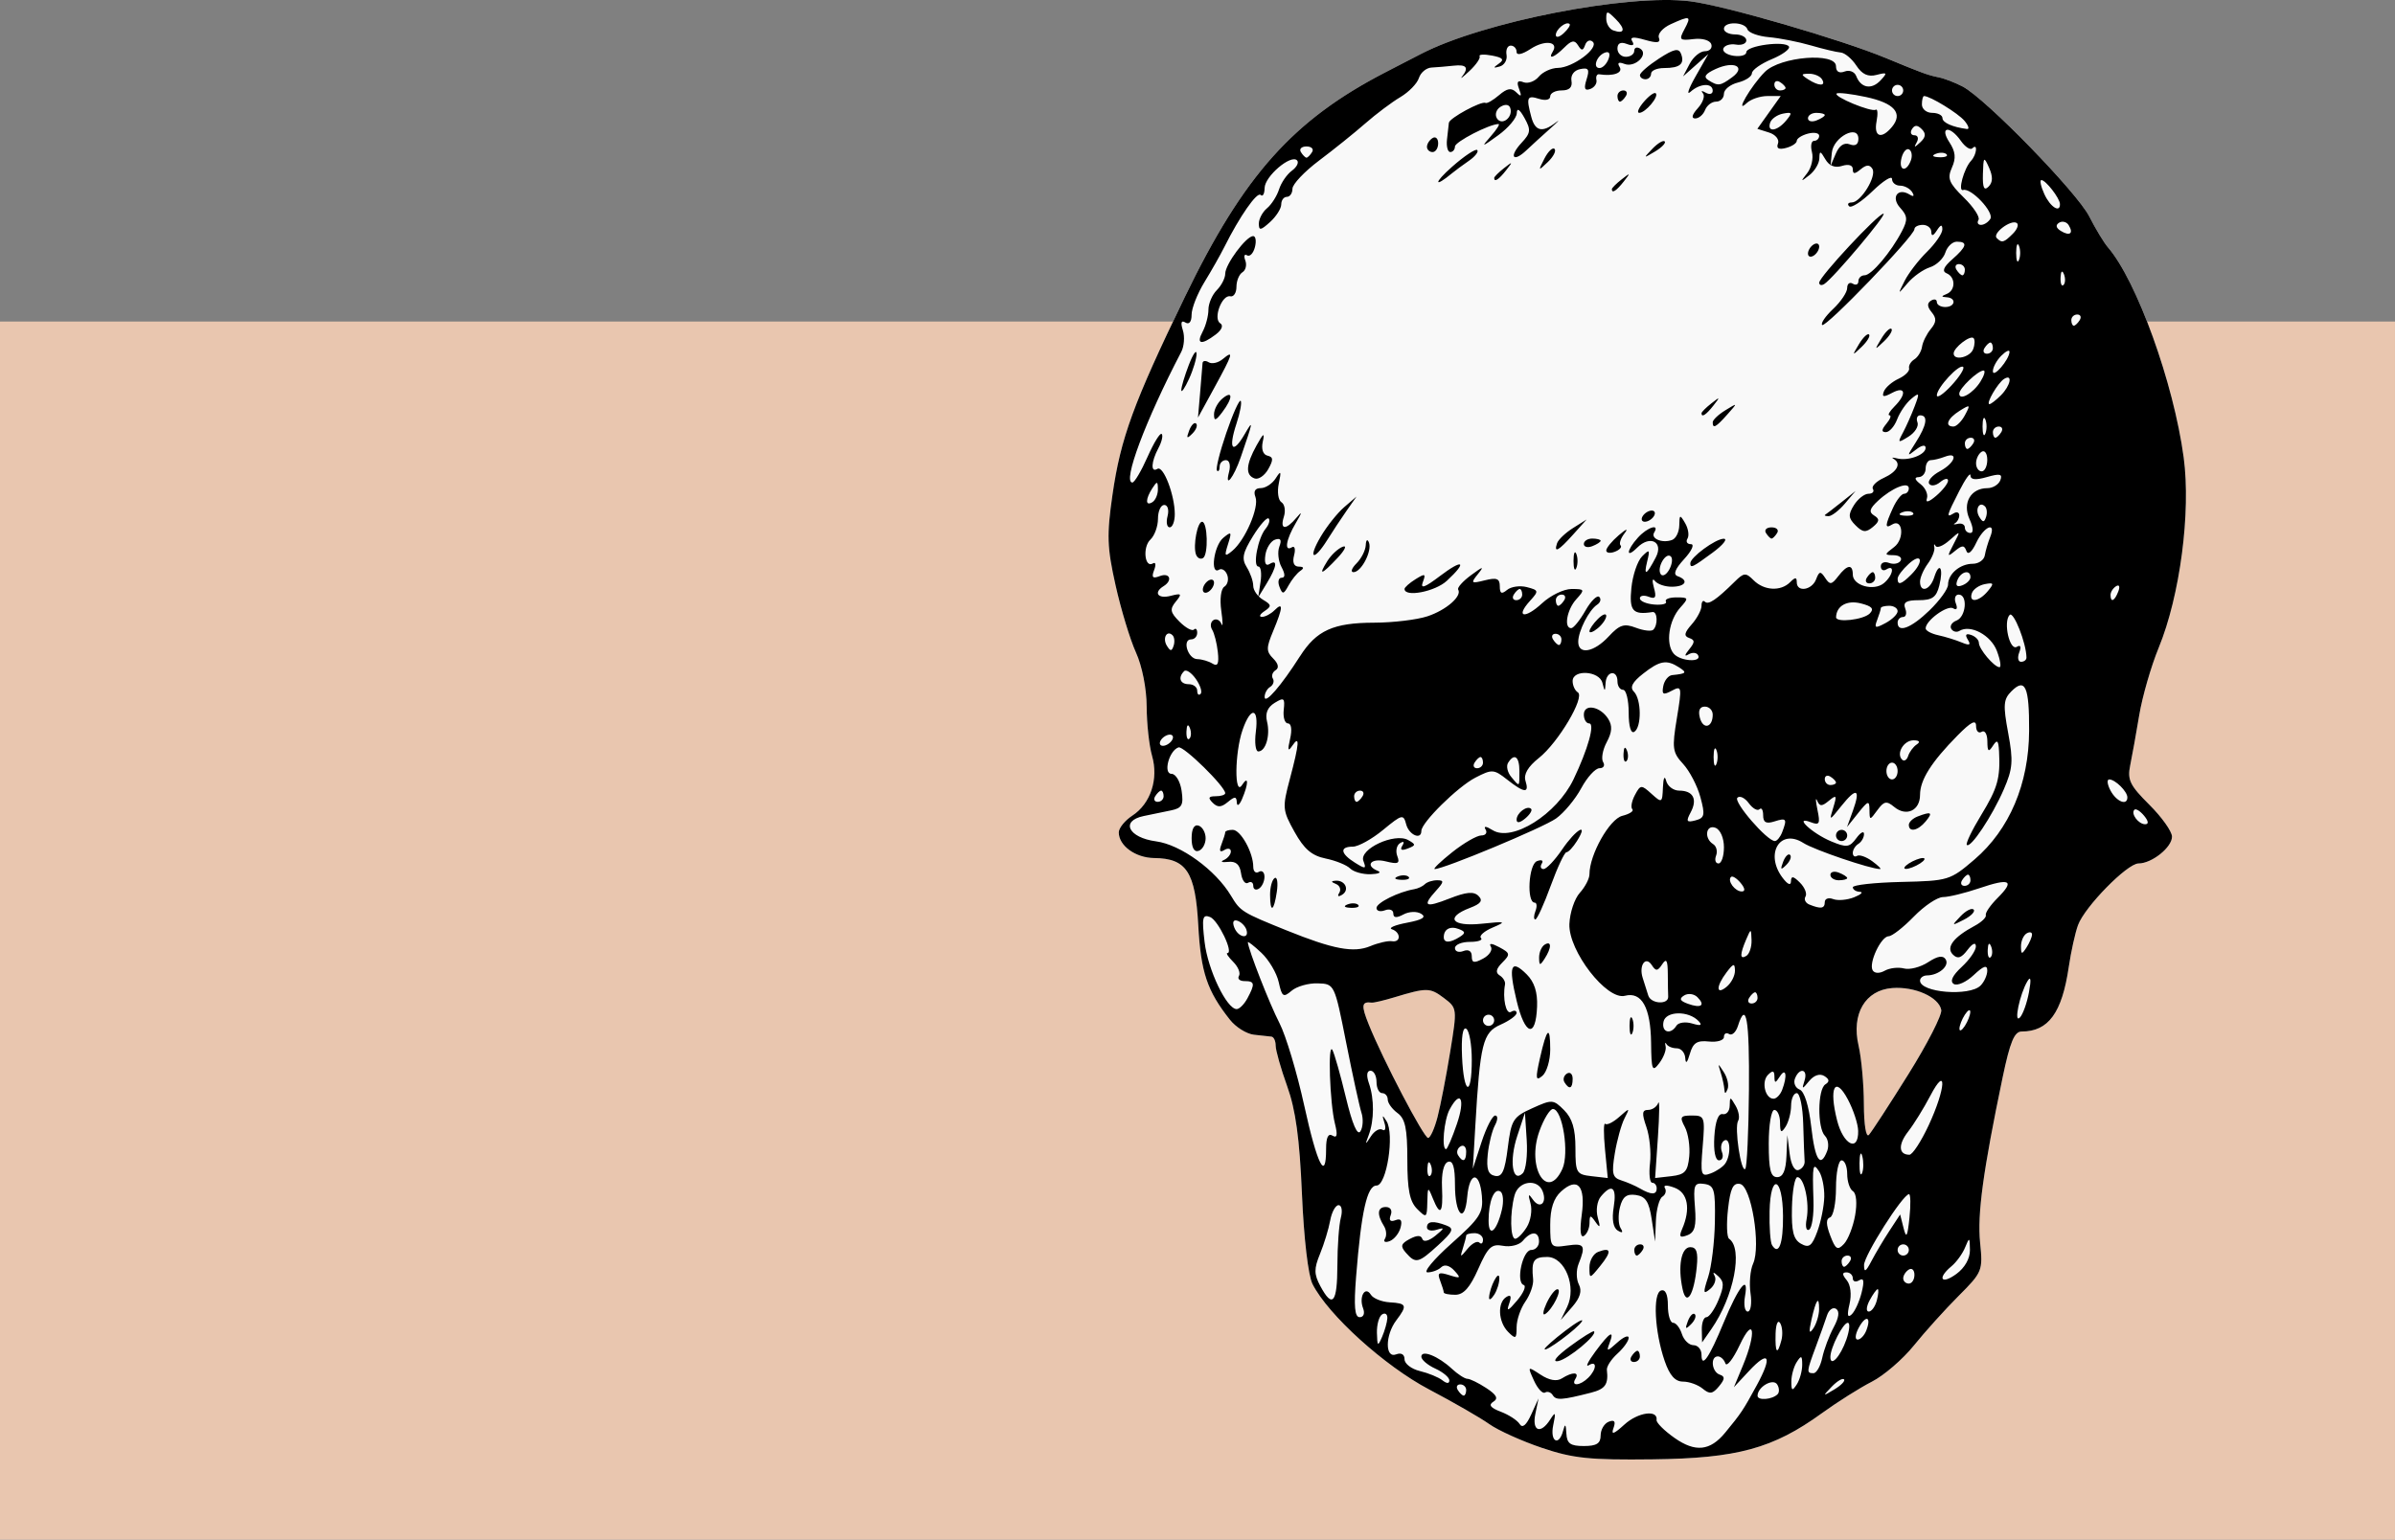
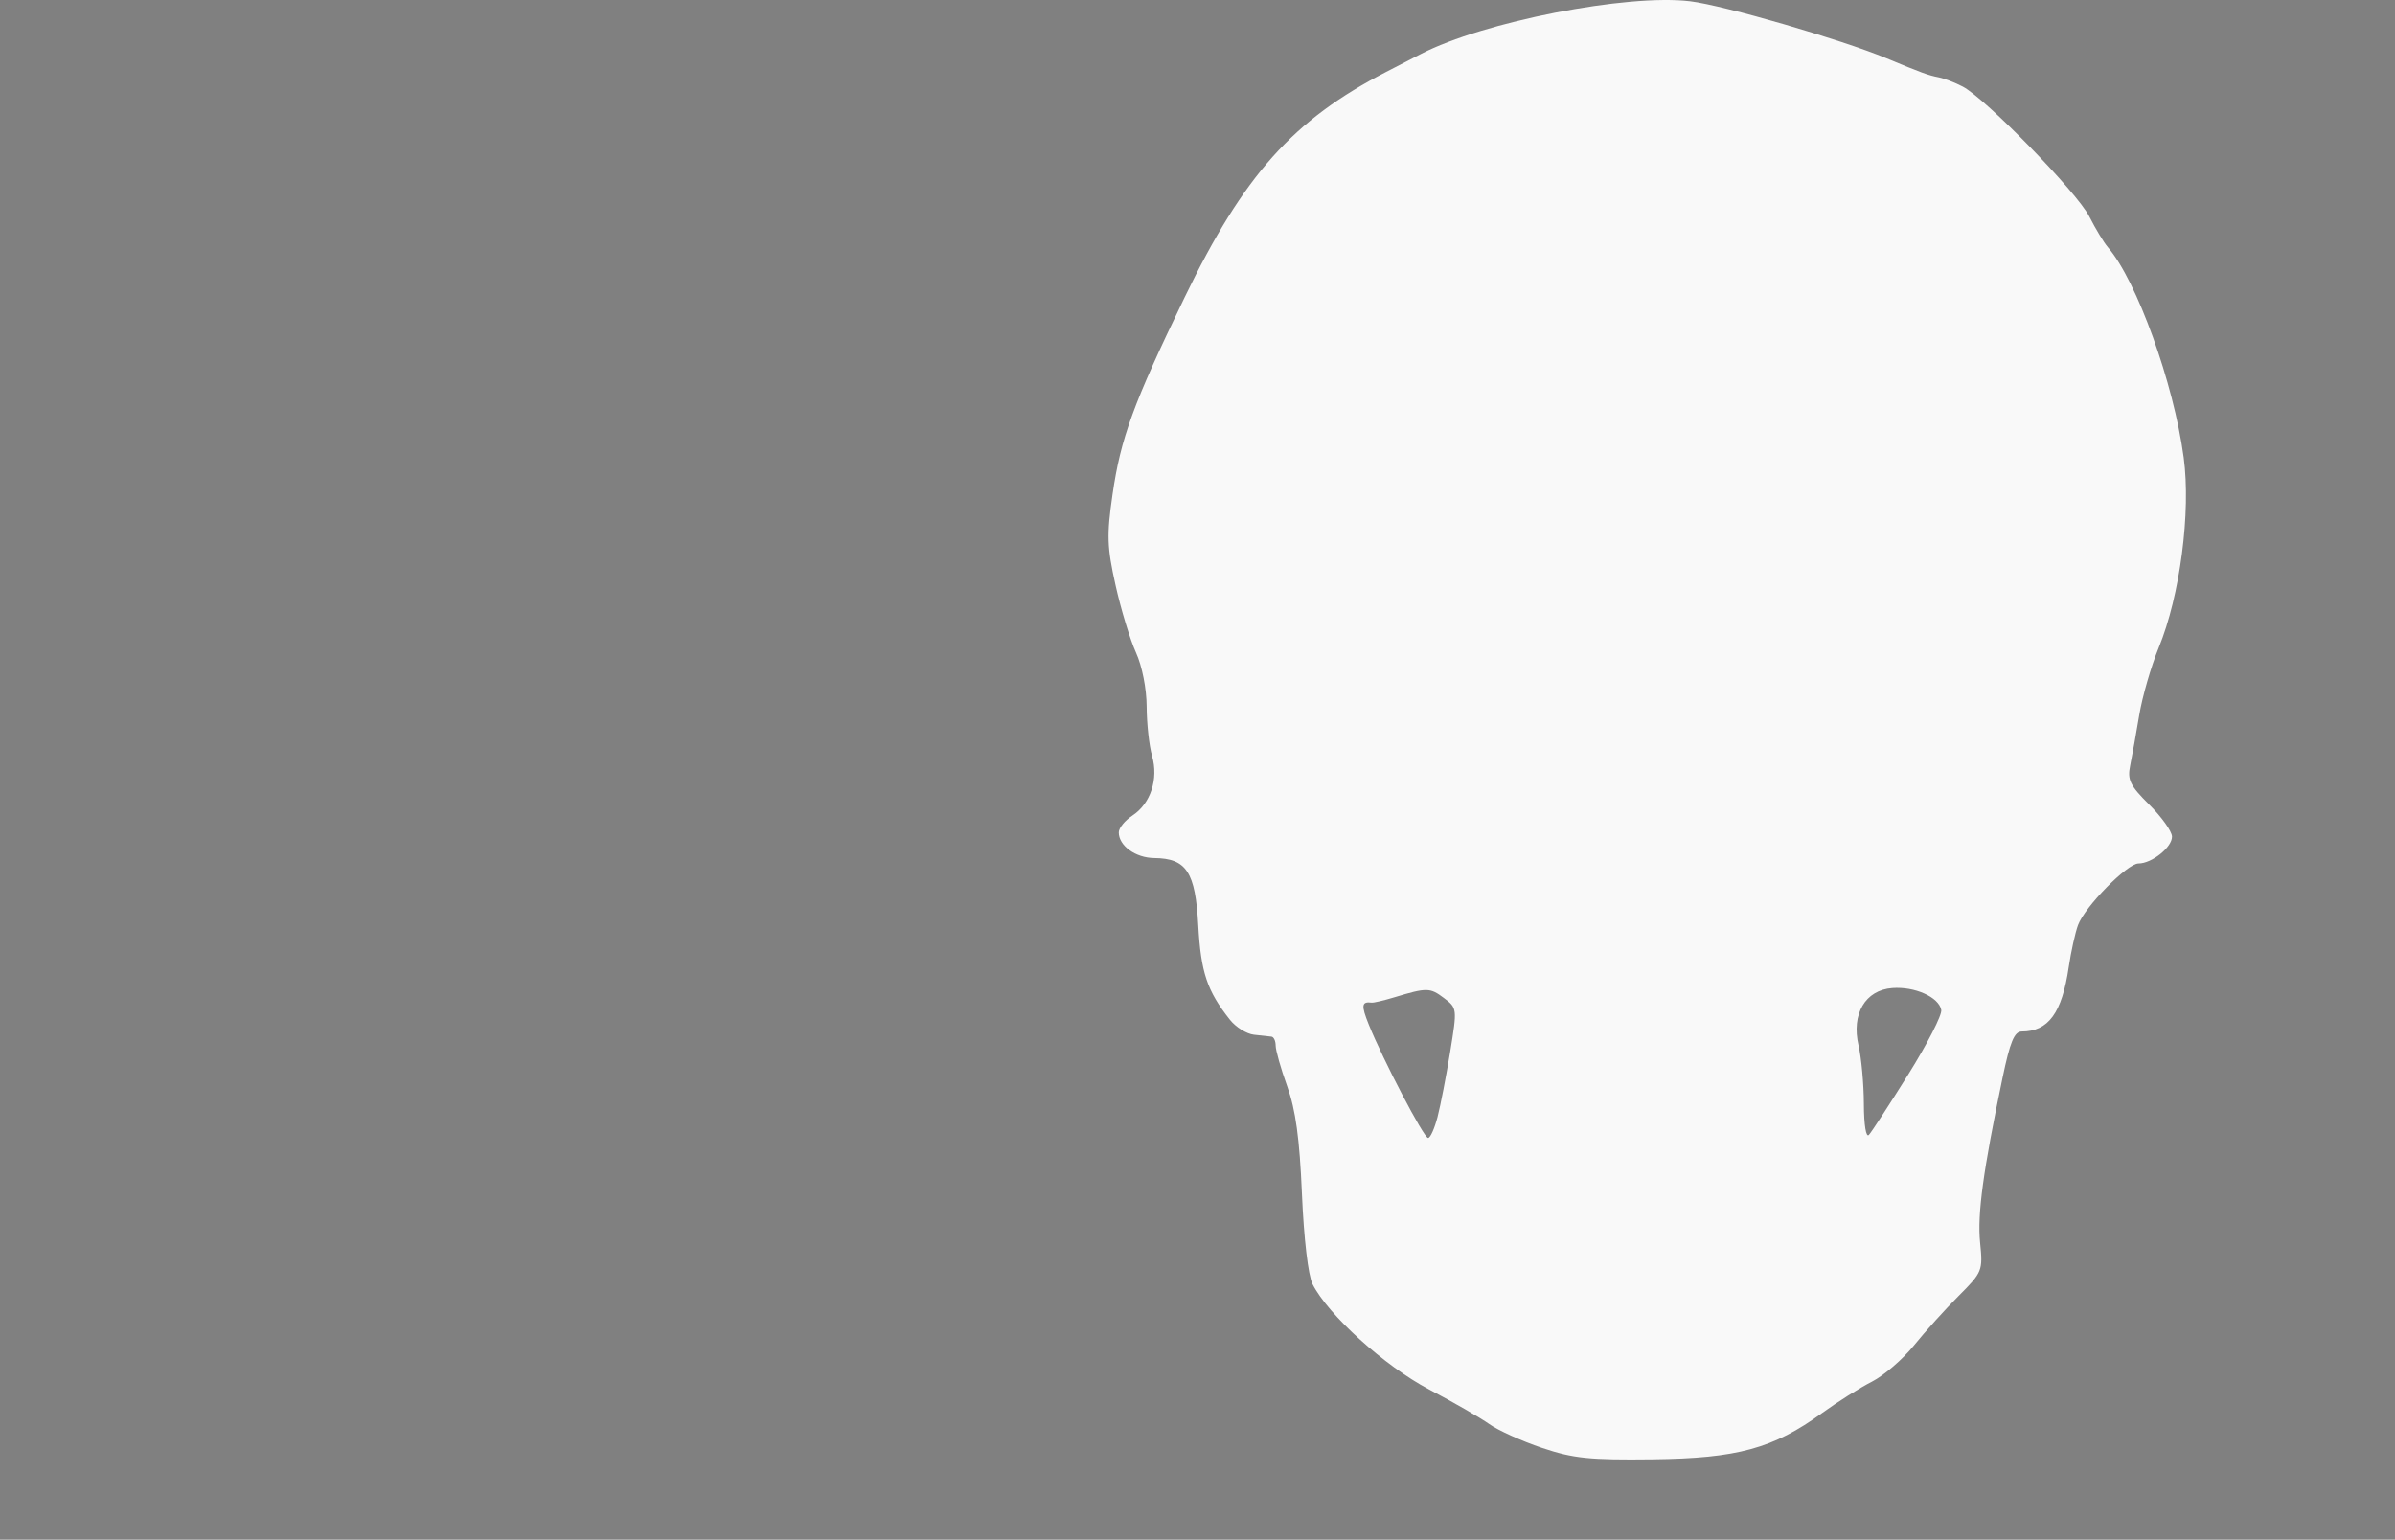
<svg xmlns="http://www.w3.org/2000/svg" xmlns:ns1="http://www.inkscape.org/namespaces/inkscape" xmlns:ns2="http://sodipodi.sourceforge.net/DTD/sodipodi-0.dtd" width="299.962mm" height="192.895mm" viewBox="0 0 1062.857 683.485" id="svg2" version="1.1" ns1:version="0.91 r13725" ns2:docname="skull.svg" ns1:export-filename="C:\Users\Z\Pictures\going to church.png" ns1:export-xdpi="90" ns1:export-ydpi="90">
  <rect x="0" y="0" width="1062.857" height="683.485" fill="#808080" stroke="none" />
  <defs id="defs4" />
  <ns2:namedview id="base" pagecolor="#ffffff" bordercolor="#666666" borderopacity="1.0" ns1:pageopacity="0.0" ns1:pageshadow="2" ns1:zoom="0.34337069" ns1:cx="402.55044" ns1:cy="133.4555" ns1:document-units="px" ns1:current-layer="layer1" showgrid="false" fit-margin-top="0" fit-margin-left="0" fit-margin-right="0" fit-margin-bottom="0" ns1:window-width="1366" ns1:window-height="745" ns1:window-x="-8" ns1:window-y="-8" ns1:window-maximized="1" />
  <g ns1:label="Layer 1" ns1:groupmode="layer" id="layer1" transform="translate(333.359,718.78)">
-     <rect style="opacity:1;fill:#e9c6af;fill-opacity:1;stroke:none;stroke-width:1.7;stroke-linecap:round;stroke-linejoin:round;stroke-miterlimit:4;stroke-dasharray:none;stroke-dashoffset:0;stroke-opacity:1" id="rect4584" width="1062.857" height="540.75" x="-333.359" y="-576.045" ry="0.039" />
    <path id="path5267" style="fill:#f9f9f9" d="m 513.556,-241.93 c 8.441,-13.511 15.004,-26.351 14.584,-28.533 -1.098,-5.703 -11.757,-10.467 -21.735,-9.714 -12.013,0.907 -18.228,11.5 -14.975,25.529 1.266,5.462 2.329,17.148 2.361,25.97 0.035,9.323 0.971,15.05 2.238,13.676 1.198,-1.299 9.085,-13.417 17.527,-26.928 z M 304.602,-222.959 c 1.326,-5.129 3.842,-18.095 5.59,-28.814 3.161,-19.376 3.144,-19.515 -2.81,-24.006 -6.126,-4.621 -7.564,-4.637 -22.065,-0.25 -4.599,1.391 -9.075,2.439 -9.946,2.329 -4.507,-0.572 -4.742,1.18 -1.305,9.713 6.335,15.724 24.449,50.354 26.339,50.354 0.981,0 2.87,-4.196 4.196,-9.325 z m 46.326,146.913 c -8.938,-3.015 -19.46,-7.766 -23.381,-10.559 -3.921,-2.792 -15.943,-9.715 -26.715,-15.385 -19.687,-10.361 -44.805,-33.079 -51.722,-46.779 -1.917,-3.797 -3.837,-20.179 -4.688,-40 -1.062,-24.735 -2.787,-37.316 -6.553,-47.805 -2.811,-7.83 -5.111,-15.942 -5.111,-18.028 0,-2.086 -0.839,-3.885 -1.865,-3.999 -1.026,-0.114 -4.524,-0.497 -7.775,-0.851 -3.25,-0.354 -8.042,-3.338 -10.647,-6.631 -10.152,-12.83 -12.924,-21.097 -14.057,-41.918 -1.292,-23.73 -5.221,-29.731 -19.562,-29.881 -8.294,-0.087 -15.719,-5.468 -15.719,-11.393 0,-1.922 2.714,-5.273 6.03,-7.446 8.102,-5.309 11.694,-16.221 8.736,-26.538 -1.283,-4.474 -2.358,-14.296 -2.388,-21.827 -0.032,-8.011 -2.006,-17.989 -4.756,-24.048 -2.586,-5.695 -6.657,-19.123 -9.047,-29.839 -3.774,-16.923 -3.953,-22.209 -1.358,-40.214 3.614,-25.079 9.263,-40.532 32.051,-87.673 26.204,-54.209 48.147,-78.744 89.467,-100.037 4.445,-2.29 11.375,-5.869 15.401,-7.952 27.572,-14.268 91.623,-26.787 119.497,-23.357 14.988,1.844 66.963,16.942 87.031,25.281 15.585,6.476 18.584,7.572 23.173,8.465 2.488,0.484 7.299,2.335 10.691,4.112 10.187,5.337 50.753,46.989 56.165,57.669 2.773,5.471 6.491,11.625 8.264,13.676 12.802,14.816 29.198,60.308 33.627,93.299 3.257,24.265 -1.625,61.434 -11.099,84.493 -3.371,8.206 -7.25,21.633 -8.619,29.839 -1.369,8.206 -3.182,18.277 -4.028,22.379 -1.318,6.39 -0.103,8.887 8.47,17.406 5.505,5.471 10.046,11.841 10.091,14.157 0.092,4.722 -8.905,11.952 -14.873,11.952 -4.992,0 -23.828,19.201 -26.834,27.353 -1.261,3.419 -3.112,11.797 -4.115,18.617 -2.993,20.363 -9.021,28.629 -20.877,28.629 -3.268,0 -5.168,4.586 -8.495,20.514 -8.609,41.205 -11.25,60.574 -9.975,73.158 1.269,12.532 1.026,13.134 -9.563,23.735 -5.976,5.982 -14.895,15.875 -19.82,21.985 -4.925,6.11 -13.314,13.332 -18.642,16.051 -5.328,2.718 -15.286,8.999 -22.128,13.957 -21.714,15.735 -37.569,20.063 -75.154,20.518 -28.007,0.339 -35.281,-0.414 -49.126,-5.085 z" ns1:connector-curvature="0" />
-     <path style="fill:#000000" d="m 350.928,-76.047 c -8.938,-3.015 -19.46,-7.766 -23.381,-10.559 -3.921,-2.792 -15.943,-9.715 -26.715,-15.385 -19.687,-10.361 -44.805,-33.079 -51.722,-46.779 -1.917,-3.797 -3.837,-20.179 -4.688,-40 -1.062,-24.735 -2.787,-37.316 -6.553,-47.805 -2.811,-7.83 -5.111,-15.942 -5.111,-18.028 0,-2.086 -0.839,-3.885 -1.865,-3.999 -1.026,-0.114 -4.524,-0.497 -7.775,-0.851 -3.25,-0.354 -8.042,-3.338 -10.647,-6.631 -10.152,-12.83 -12.924,-21.097 -14.057,-41.918 -1.292,-23.73 -5.221,-29.731 -19.562,-29.881 -8.294,-0.087 -15.719,-5.468 -15.719,-11.393 0,-1.922 2.714,-5.273 6.03,-7.446 8.102,-5.309 11.694,-16.221 8.736,-26.538 -1.283,-4.474 -2.358,-14.296 -2.388,-21.827 -0.032,-8.011 -2.006,-17.989 -4.756,-24.048 -2.586,-5.695 -6.657,-19.123 -9.047,-29.839 -3.774,-16.923 -3.953,-22.209 -1.358,-40.214 3.614,-25.079 9.263,-40.532 32.051,-87.673 26.204,-54.209 48.147,-78.744 89.467,-100.037 4.445,-2.29 11.375,-5.869 15.401,-7.952 27.572,-14.268 91.623,-26.787 119.497,-23.357 14.988,1.844 66.963,16.942 87.031,25.281 15.585,6.476 18.584,7.572 23.173,8.465 2.488,0.484 7.299,2.335 10.691,4.112 10.187,5.337 50.753,46.989 56.165,57.669 2.773,5.471 6.491,11.625 8.264,13.676 12.802,14.816 29.198,60.308 33.627,93.299 3.257,24.265 -1.625,61.434 -11.099,84.493 -3.371,8.206 -7.25,21.633 -8.619,29.839 -1.369,8.206 -3.182,18.277 -4.028,22.379 -1.318,6.39 -0.103,8.887 8.47,17.406 5.505,5.471 10.046,11.841 10.091,14.157 0.092,4.722 -8.905,11.952 -14.873,11.952 -4.992,0 -23.828,19.201 -26.834,27.353 -1.261,3.419 -3.112,11.797 -4.115,18.617 -2.993,20.363 -9.021,28.629 -20.877,28.629 -3.268,0 -5.168,4.586 -8.495,20.514 -8.609,41.205 -11.25,60.574 -9.975,73.158 1.269,12.532 1.026,13.134 -9.563,23.735 -5.976,5.982 -14.895,15.875 -19.82,21.985 -4.925,6.11 -13.314,13.332 -18.642,16.051 -5.328,2.718 -15.286,8.999 -22.128,13.957 -21.714,15.735 -37.569,20.063 -75.154,20.518 -28.007,0.339 -35.281,-0.414 -49.126,-5.085 z m 81.333,-6.775 c 7.148,-8.698 7.908,-9.838 13.973,-20.958 7.107,-13.029 5.486,-15.957 -3.494,-6.316 l -6.627,7.115 4.002,-9.628 c 6.165,-14.831 4.925,-22.555 -1.449,-9.021 -2.898,6.154 -5.748,9.791 -6.333,8.081 -0.585,-1.71 -2.089,-3.108 -3.343,-3.108 -3.44,0 -2.734,6.892 0.829,8.092 2.418,0.814 2.345,1.97 -0.33,5.211 -2.814,3.408 -4.125,3.595 -7.22,1.026 -2.08,-1.726 -6.015,-3.139 -8.745,-3.139 -3.482,0 -5.903,-2.717 -8.115,-9.106 -4.479,-12.937 -5.375,-30.076 -1.637,-31.322 1.965,-0.655 3.046,1.707 3.046,6.652 0,4.217 1.044,7.667 2.319,7.667 1.275,0 3.029,2.238 3.897,4.973 0.868,2.735 3.181,4.973 5.141,4.973 1.959,0 3.562,1.902 3.562,4.227 0,6.27 3.396,1.357 9.798,-14.174 6.675,-16.194 11.301,-21.941 9.508,-11.811 -0.666,3.761 -0.119,6.838 1.214,6.838 1.333,0 1.89,-3.637 1.237,-8.081 -0.653,-4.445 -0.138,-10.386 1.144,-13.202 3.547,-7.79 -0.811,-34.414 -5.79,-35.373 -3.094,-0.596 -4.31,1.941 -5.348,11.157 -0.739,6.56 -0.53,12.488 0.466,13.172 6.319,4.343 2.136,25.73 -7.839,40.068 l -4.129,5.935 -0.131,-5.595 c -0.072,-3.077 0.853,-5.595 2.055,-5.595 1.202,0 3.601,-3.419 5.332,-7.598 2.552,-6.162 2.54,-8.159 -0.063,-10.568 -2.126,-1.967 -2.676,-2.015 -1.63,-0.143 0.869,1.555 -0.035,4.167 -2.009,5.805 -3.087,2.562 -3.209,1.819 -0.874,-5.313 1.494,-4.561 2.841,-15.565 2.995,-24.455 0.249,-14.405 -0.264,-16.241 -4.719,-16.879 -4.465,-0.64 -4.906,0.452 -4.129,10.217 0.678,8.524 -0.062,11.291 -3.36,12.556 -3.329,1.278 -3.825,0.691 -2.329,-2.757 3.871,-8.923 2.563,-16.104 -3.337,-18.324 -3.424,-1.288 -5.155,-1.236 -4.311,0.129 0.775,1.255 0.273,2.984 -1.117,3.843 -1.39,0.859 -2.686,5.692 -2.88,10.74 l -0.353,9.178 -1.512,-9.946 c -1.186,-7.801 -2.7,-10.115 -7.019,-10.729 -4.128,-0.587 -5.899,0.779 -7.072,5.454 -0.861,3.43 -0.728,7.592 0.296,9.249 1.242,2.01 0.816,2.366 -1.283,1.069 -2.017,-1.247 -2.657,-4.952 -1.784,-10.331 1.443,-8.893 -0.745,-10.731 -5.687,-4.776 -1.676,2.02 -2.287,6.128 -1.385,9.325 1.254,4.447 1.032,4.887 -1,1.984 -2.266,-3.236 -2.616,-3.173 -2.65,0.475 -0.02,2.313 -1.144,4.888 -2.495,5.723 -1.558,0.963 -1.906,-2.502 -0.95,-9.472 1.758,-12.822 -1.871,-16.877 -9.183,-10.261 -3.298,2.985 -4.816,7.629 -4.816,14.733 0,10.112 0.188,10.346 7.46,9.279 7.776,-1.141 8.433,-0.09 5.111,8.173 -1.1,2.735 -1.037,6.827 0.139,9.094 1.482,2.857 0.581,5.907 -2.939,9.946 l -5.077,5.826 2.78,-5.717 c 4.358,-8.962 -0.902,-22.258 -8.806,-22.258 -6.085,0 -7.103,1.614 -6.259,9.929 0.242,2.384 -1.308,6.829 -3.444,9.878 -2.136,3.049 -3.883,8.172 -3.883,11.385 0,5.192 -0.414,5.426 -3.73,2.111 -4.445,-4.445 -4.898,-13.016 -0.821,-15.536 2.011,-1.243 2.393,-0.328 1.238,2.962 -1.288,3.67 -0.48,3.353 3.528,-1.383 2.859,-3.379 4.178,-6.483 2.931,-6.899 -3.59,-1.197 -0.496,-15.554 3.352,-15.554 1.896,0 3.448,-1.678 3.448,-3.73 0,-4.647 -3.463,-4.815 -7.171,-0.348 -1.552,1.87 -5.478,2.871 -8.782,2.24 -5.116,-0.978 -6.702,0.502 -11.034,10.294 -3.646,8.243 -6.487,11.436 -10.172,11.436 -2.812,0 -5.113,-0.468 -5.113,-1.04 0,-0.572 -0.729,-2.939 -1.619,-5.26 -1.335,-3.479 -0.616,-3.902 4.092,-2.408 5.019,1.593 5.291,1.352 2.241,-1.992 -2.121,-2.326 -4.388,-2.919 -5.832,-1.526 -1.299,1.253 -4.04,2.279 -6.091,2.279 -2.051,0 2.708,-5.737 10.575,-12.749 12.751,-11.364 14.222,-13.665 13.551,-21.188 -0.991,-11.108 -5.514,-10.852 -6.501,0.368 -1.096,12.459 -5.442,8.205 -5.442,-5.327 0,-7.927 -0.918,-10.926 -3.108,-10.154 -1.922,0.678 -2.929,5.029 -2.637,11.397 0.527,11.531 -0.78,13.023 -4.123,4.706 -2.105,-5.238 -2.259,-5.124 -2.406,1.776 -0.15,7.021 -0.364,7.164 -4.509,3.018 -3.32,-3.321 -4.352,-8.508 -4.355,-21.872 -0.002,-13.806 -0.925,-18.193 -4.352,-20.698 -2.391,-1.748 -4.348,-4.454 -4.348,-6.013 0,-1.559 -1.119,-2.834 -2.487,-2.834 -1.368,0 -2.487,-2.238 -2.487,-4.973 0,-2.735 -1.194,-4.973 -2.654,-4.973 -1.671,0 -1.933,2.071 -0.708,5.595 2.409,6.924 2.363,16.437 -0.112,23.001 -1.685,4.469 -1.588,4.527 0.952,0.569 1.555,-2.422 3.865,-3.763 5.132,-2.979 1.268,0.784 1.674,-0.592 0.903,-3.056 -1.121,-3.58 -0.935,-3.731 0.927,-0.751 3.609,5.779 0.066,28.596 -4.44,28.596 -4.188,0 -6.77,11.512 -9.061,40.407 -1.053,13.282 -0.633,18.028 1.595,18.028 1.743,0 2.382,-1.675 1.507,-3.954 -1.964,-5.117 0.917,-10.127 3.458,-6.015 1.018,1.647 4.794,3.165 8.391,3.374 7.546,0.437 7.888,1.38 2.892,7.985 -4.986,6.593 -5.041,17.021 -0.079,15.117 2.258,-0.867 3.73,-0.01 3.73,2.173 0,1.982 3.077,4.34 6.838,5.238 3.761,0.898 8.237,2.735 9.946,4.082 1.951,1.537 3.108,1.558 3.108,0.056 0,-1.316 -2.797,-3.667 -6.216,-5.224 -3.419,-1.558 -6.217,-3.94 -6.217,-5.294 0,-3.24 7.457,-0.297 13.524,5.338 2.651,2.462 5.768,4.477 6.926,4.477 1.158,0 4.93,1.851 8.383,4.113 4.603,3.016 5.431,4.636 3.105,6.074 -2.247,1.389 -1.272,2.683 3.34,4.437 3.582,1.362 7.341,3.818 8.355,5.457 1.219,1.972 2.949,0.552 5.113,-4.198 l 3.27,-7.179 -1.411,6.838 c -1.6,7.754 2.333,9.231 6.622,2.487 2.306,-3.627 2.526,-3.213 1.319,2.487 -1.562,7.379 2.512,9.685 4.393,2.487 0.856,-3.275 1.209,-2.967 1.426,1.243 0.232,4.495 1.755,5.595 7.748,5.595 5.662,0 7.46,-1.135 7.46,-4.707 0,-2.589 1.621,-5.329 3.603,-6.09 2.561,-0.983 3.165,-0.161 2.088,2.842 -1.126,3.141 0.125,2.732 4.878,-1.595 5.995,-5.458 14.934,-6.715 14.251,-2.004 -0.169,1.167 3.408,4.738 7.95,7.935 9.25,6.512 15.8,5.833 22.51,-2.332 z m -76.536,-16.622 c -0.807,-1.306 -2.345,-1.832 -3.419,-1.168 -1.073,0.663 -3.283,-1.717 -4.911,-5.291 -2.931,-6.433 -2.902,-6.458 2.948,-2.625 3.836,2.514 7.145,3.089 9.435,1.639 4.723,-2.99 7.912,-2.895 6.013,0.179 -2.152,3.482 2.111,3.111 5.719,-0.497 3.786,-3.786 3.904,-7.824 0.16,-5.511 -1.553,0.96 -0.224,-1.772 2.954,-6.07 6.413,-8.674 8.696,-9.991 6.245,-3.603 -1.417,3.692 -0.989,3.644 3.464,-0.385 2.794,-2.529 5.08,-3.479 5.08,-2.111 0,1.368 -2.246,4.519 -4.99,7.003 -2.745,2.484 -4.85,5.734 -4.679,7.224 0.743,6.458 -0.683,8.488 -7.116,10.131 -12.896,3.293 -15.439,3.456 -16.904,1.086 z m 7.579,-21.629 c 5.471,-4.042 10.294,-7.059 10.719,-6.704 1.732,1.449 -11.481,12.424 -15.901,13.208 -2.883,0.511 -0.837,-2.057 5.182,-6.505 z m 27.353,4.416 c 0.845,-1.368 2.03,-2.487 2.633,-2.487 0.603,0 1.097,1.119 1.097,2.487 0,1.368 -1.185,2.487 -2.633,2.487 -1.448,0 -1.942,-1.119 -1.097,-2.487 z m -38.542,-3.265 c 0,-0.615 4.108,-4.251 9.129,-8.08 5.021,-3.83 8.344,-5.693 7.385,-4.141 -1.967,3.183 -16.513,13.948 -16.513,12.221 z m 63.568,-12.383 c 0.934,-2.452 2.324,-3.832 3.09,-3.067 0.766,0.766 0.002,2.772 -1.698,4.459 -2.456,2.438 -2.741,2.152 -1.392,-1.392 z m -62.714,-7.952 c 1.582,-3.41 3.754,-6.209 4.828,-6.22 2.287,-0.022 -2.184,9.008 -5.463,11.035 -1.232,0.762 -0.947,-1.405 0.635,-4.815 z m -25.507,-2.509 c 0.259,-4.71 4.403,-12.642 4.548,-8.703 0.075,2.051 -0.948,5.408 -2.274,7.46 -1.326,2.051 -2.349,2.611 -2.274,1.243 z m 85.874,-3.765 c -2.184,-10.124 -0.619,-18.614 3.431,-18.614 2.769,0 3.508,2.242 2.868,8.703 -1.246,12.578 -4.589,17.838 -6.299,9.911 z m -41.328,-9.714 c 0,-2.93 1.727,-5.989 3.837,-6.799 5.864,-2.25 6.165,-0.211 0.922,6.256 -4.695,5.792 -4.759,5.799 -4.759,0.544 z m -81.447,-6.415 c -2.548,-2.893 -2.243,-4.011 1.664,-6.102 3.269,-1.75 5.053,-1.752 5.634,-0.007 0.496,1.488 2.913,0.877 5.795,-1.466 4.113,-3.343 4.213,-3.789 0.593,-2.651 -2.393,0.753 -4.352,0.284 -4.352,-1.04 0,-2.791 2.859,-3.064 8.685,-0.828 3.462,1.328 2.875,2.716 -3.68,8.703 -8.825,8.06 -9.987,8.335 -14.34,3.392 z m 101.34,-1.242 c 0,-1.368 1.185,-2.487 2.633,-2.487 1.448,0 1.942,1.119 1.097,2.487 -0.845,1.368 -2.03,2.487 -2.633,2.487 -0.603,0 -1.097,-1.119 -1.097,-2.487 z m -110.636,-5.002 c 0.836,-1.352 0.645,-3.857 -0.423,-5.566 -3.255,-5.21 -2.948,-8.496 0.793,-8.496 2.079,0 2.983,1.492 2.178,3.592 -0.903,2.354 -0.18,3.132 2.098,2.258 2.419,-0.928 3.11,0.069 2.27,3.281 -0.664,2.538 -2.833,5.239 -4.821,6.002 -2.02,0.775 -2.944,0.302 -2.095,-1.071 z m 174.222,69.062 c 0.86,-0.86 0.793,-2.812 -0.149,-4.337 -1.81,-2.929 -8.731,1.045 -8.731,5.013 0,2.213 6.485,1.72 8.88,-0.676 z m -138.183,-1.895 c 0,-1.368 -1.185,-2.487 -2.633,-2.487 -1.448,0 -1.942,1.119 -1.097,2.487 0.845,1.368 2.03,2.487 2.633,2.487 0.603,0 1.097,-1.119 1.097,-2.487 z m 167.673,-4.731 c -0.654,-0.654 -3.121,0.827 -5.482,3.292 -4.101,4.282 -4.048,4.335 1.189,1.189 3.015,-1.811 4.947,-3.827 4.292,-4.481 z m -18.553,-6.459 c 0,-4.118 -0.414,-4.332 -2.41,-1.243 -1.326,2.051 -2.41,5.968 -2.41,8.703 0,4.118 0.414,4.332 2.41,1.243 1.326,-2.051 2.41,-5.968 2.41,-8.703 z m 8.895,-3.108 c 0.8,-3.761 3.077,-9.838 5.06,-13.505 2.351,-4.346 2.72,-7.214 1.062,-8.239 -1.399,-0.865 -3.205,0.457 -4.013,2.937 -0.808,2.48 -3.038,8.728 -4.956,13.884 -4.147,11.151 -4.201,11.761 -1.048,11.761 1.342,0 3.094,-3.077 3.893,-6.838 z m 10.699,-8.077 c 1.431,-4.105 1.721,-7.464 0.644,-7.464 -2.108,0 -7.73,11.043 -7.73,15.183 0,4.666 4.463,-0.196 7.086,-7.719 z m -28.817,0.271 c 0.676,-2.584 0.419,-6.008 -0.571,-7.609 -1.001,-1.619 -1.895,0.466 -2.016,4.698 -0.246,8.649 0.783,9.807 2.586,2.911 z m -174.885,-9.747 c 0.096,-1.79 -0.944,-2.563 -2.312,-1.718 -1.368,0.845 -2.408,4.548 -2.312,8.228 0.156,5.975 0.404,6.159 2.312,1.718 1.175,-2.735 2.216,-6.438 2.312,-8.228 z m 212.572,5.386 c 2.369,-6.174 -0.242,-7.017 -3.408,-1.1 -1.528,2.854 -1.738,5.186 -0.468,5.186 1.269,0 3.014,-1.839 3.876,-4.086 z m -20.967,-9.383 c 0.051,-6.362 -1.372,-4.377 -3.418,4.766 -1.219,5.448 -0.988,6.454 0.855,3.73 1.388,-2.051 2.541,-5.875 2.562,-8.496 z m 18.874,-7.416 c 1.27,-5.138 0.963,-6.703 -1.067,-5.448 -1.567,0.969 -2.849,0.576 -2.849,-0.872 0,-1.448 -1.256,-2.633 -2.791,-2.633 -2.013,0 -1.983,0.974 0.107,3.492 1.713,2.064 2.215,6.385 1.227,10.568 -1.166,4.934 -0.875,6.323 0.96,4.589 1.447,-1.368 3.434,-5.731 4.414,-9.696 z m 6.75,3.479 c 0.715,-2.735 0.885,-4.973 0.377,-4.973 -0.508,0 -2.121,2.238 -3.585,4.973 -1.47,2.748 -1.639,4.973 -0.378,4.973 1.256,0 2.869,-2.238 3.585,-4.973 z m -239.4,-15.541 c 0.017,-8.548 0.709,-18.059 1.533,-21.136 0.825,-3.08 0.378,-5.595 -0.995,-5.595 -1.372,0 -3.053,3.077 -3.736,6.838 -0.683,3.761 -2.71,10.413 -4.506,14.783 -2.717,6.612 -2.694,9.01 0.136,14.298 5.403,10.095 7.531,7.512 7.567,-9.188 z m 256.086,4.205 c 0,-2.132 -1.119,-3.185 -2.487,-2.34 -1.368,0.845 -2.487,2.59 -2.487,3.877 0,1.287 1.119,2.34 2.487,2.34 1.368,0 2.487,-1.744 2.487,-3.877 z m 24.63,-11.043 c -0.073,-5.713 -0.246,-5.806 -2.13,-1.157 -1.128,2.783 -3.854,6.556 -6.059,8.386 -6.451,5.354 -4.601,8.355 2.13,3.455 3.761,-2.737 6.108,-6.875 6.059,-10.684 z m -35.729,-8.497 4.756,-7.254 1.516,6.01 c 1.224,4.855 1.727,3.979 2.616,-4.558 0.605,-5.812 0.511,-10.526 -0.209,-10.474 -2.828,0.204 -19.958,27.227 -19.943,31.461 0.012,3.476 0.755,3.085 3.262,-1.716 1.786,-3.419 5.387,-9.481 8.003,-13.47 z m -17.497,13.47 c 0.845,-1.368 0.352,-2.487 -1.097,-2.487 -1.448,0 -2.633,1.119 -2.633,2.487 0,1.368 0.493,2.487 1.097,2.487 0.603,0 1.788,-1.119 2.633,-2.487 z m -164.491,-8.25 c 0.89,0.89 1.619,0.314 1.619,-1.282 0,-1.596 -1.678,-2.901 -3.73,-2.901 -2.051,0 -3.73,0.468 -3.73,1.04 0,0.572 -0.651,3.09 -1.446,5.595 -1.362,4.29 -1.24,4.304 2.111,0.242 1.956,-2.372 4.286,-3.584 5.176,-2.694 z m 190.601,3.277 c 0,-1.368 -1.119,-2.487 -2.487,-2.487 -1.368,0 -2.487,1.119 -2.487,2.487 0,1.368 1.119,2.487 2.487,2.487 1.368,0 2.487,-1.119 2.487,-2.487 z m -55.836,-15.155 c -0.151,-17.397 -5.576,-19.262 -5.964,-2.051 -0.159,7.057 0.331,13.833 1.088,15.058 2.963,4.795 4.984,-0.595 4.876,-13.008 z m 18.31,-8.468 c 0.083,-4.103 -0.934,-9.138 -2.259,-11.19 -2.791,-4.318 -3.069,-2.911 -2.537,12.802 0.216,6.357 -0.642,12.198 -1.906,12.979 -1.273,0.787 -1.779,-1.298 -1.133,-4.675 1.387,-7.255 -1.11,-18.62 -4.091,-18.62 -1.162,0 -2.253,6.102 -2.425,13.561 -0.243,10.524 0.659,14.108 4.024,16.004 3.576,2.015 4.849,1.053 7.256,-5.479 1.605,-4.358 2.987,-11.28 3.07,-15.383 z m 13.69,8.275 c 0.946,-5.368 0.553,-9.784 -0.954,-10.715 -1.41,-0.871 -2.563,-4.315 -2.563,-7.654 0,-3.338 -1.119,-6.07 -2.487,-6.07 -1.368,0 -2.487,5.502 -2.487,12.226 0,6.724 -1.189,12.622 -2.642,13.106 -1.851,0.617 -1.82,3.042 0.102,8.098 2.345,6.168 3.229,6.703 6.082,3.678 1.836,-1.946 4.062,-7.648 4.947,-12.67 z m -145.733,5.245 c 1.762,-2.821 2.517,-7.576 1.679,-10.568 -1.168,-4.167 -0.936,-4.584 0.99,-1.781 3.075,4.474 6.451,1.759 4.413,-3.551 -2.256,-5.879 -10.769,-4.681 -12.494,1.758 -2.114,7.89 -1.925,19.271 0.321,19.271 1.039,0 3.33,-2.308 5.091,-5.129 z m -11.022,-7.774 c 0.865,-3.677 0.568,-7.307 -0.662,-8.067 -2.782,-1.719 -5.243,4.368 -5.243,12.967 0,7.769 3.632,4.755 5.905,-4.9 z m 68.693,-9.477 c 0,-1.368 -0.894,-2.487 -1.987,-2.487 -1.093,0 -1.533,-3.889 -0.978,-8.641 0.555,-4.753 -0.171,-12.026 -1.613,-16.163 -2.084,-5.978 -1.925,-7.522 0.771,-7.522 1.866,0 3.89,-1.399 4.496,-3.108 0.606,-1.71 0.543,5.094 -0.141,15.118 l -1.244,18.227 7.186,-0.82 c 6.059,-0.692 7.307,-2.07 7.957,-8.787 0.424,-4.382 -0.455,-10.256 -1.952,-13.055 -2.387,-4.46 -1.997,-5.088 3.164,-5.088 5.618,0 5.835,0.628 4.749,13.718 -1.045,12.599 -0.757,13.577 3.525,11.993 2.565,-0.949 5.485,-2.926 6.49,-4.393 2.677,-3.909 2.304,-11.912 -0.475,-10.195 -1.308,0.808 -1.748,3.112 -0.977,5.12 0.77,2.008 0.175,3.65 -1.324,3.65 -1.651,0 -2.464,-4.163 -2.063,-10.568 0.422,-6.742 1.762,-10.343 3.702,-9.946 1.672,0.342 3.074,-1.337 3.116,-3.73 0.072,-4.132 0.204,-4.131 2.621,0.02 1.4,2.404 1.901,5.413 1.114,6.687 -1.749,2.831 1.282,23.219 3.172,21.33 0.741,-0.741 1.476,-16.444 1.633,-34.896 0.269,-31.543 -1.21,-40.159 -4.897,-28.539 -0.874,2.755 -2.628,4.368 -3.897,3.583 -1.269,-0.784 -2.308,-0.199 -2.308,1.301 0,1.5 -3.003,2.405 -6.673,2.012 -5.286,-0.567 -7.043,0.576 -8.455,5.501 -1.139,3.971 -1.872,4.645 -2.03,1.865 -0.136,-2.393 -1.833,-4.352 -3.771,-4.352 -1.937,0 -3.992,-0.839 -4.566,-1.865 -0.574,-1.026 -0.744,-0.575 -0.378,1.002 0.366,1.577 -0.901,4.934 -2.815,7.46 -3.121,4.12 -3.496,3.183 -3.638,-9.083 -0.181,-15.609 -4.174,-22.773 -11.609,-20.829 -8.055,2.106 -25.105,-19.914 -24.648,-31.833 0.193,-5.03 2.275,-11.273 4.628,-13.872 2.352,-2.599 4.277,-6.304 4.277,-8.234 0,-8.689 8.891,-24.516 14.573,-25.942 3.249,-0.815 5.255,-2.135 4.458,-2.932 -0.797,-0.797 -0.281,-3.633 1.148,-6.302 2.473,-4.622 2.824,-4.647 7.372,-0.531 4.603,4.165 4.786,4.061 5.064,-2.902 0.168,-4.197 0.765,-5.4 1.426,-2.872 0.625,2.393 3.227,4.352 5.781,4.352 6.207,0 8.22,3.812 5.096,9.651 -2.158,4.033 -1.829,4.59 2.11,3.56 4.094,-1.071 4.365,-2.341 2.205,-10.324 -1.355,-5.007 -4.804,-11.637 -7.666,-14.734 -4.726,-5.115 -4.98,-6.976 -2.773,-20.321 2.31,-13.968 2.2,-14.567 -2.241,-12.191 -3.855,2.063 -4.517,1.704 -3.793,-2.058 0.483,-2.507 2.261,-4.698 3.952,-4.869 6.328,-0.64 6.712,-1.068 3.074,-3.419 -5.538,-3.579 -8.561,-3.048 -16.005,2.807 -4.785,3.764 -5.959,6.063 -4.065,7.957 3.361,3.361 3.484,15.788 0.177,17.832 -1.502,0.928 -2.487,-2.461 -2.487,-8.556 0,-5.551 -1.119,-10.093 -2.487,-10.093 -1.368,0 -2.487,-1.678 -2.487,-3.73 0,-5.252 -4.911,-4.672 -5.262,0.622 -0.275,4.144 -0.343,4.144 -1.426,0 -1.399,-5.352 -13.206,-6.039 -13.206,-0.768 0,1.971 1.033,4.222 2.296,5.002 3.328,2.057 -8.698,22.345 -17.271,29.136 -4.842,3.836 -6.852,7.265 -5.948,10.146 1.774,5.651 -0.456,5.499 -8.153,-0.556 -5.891,-4.634 -6.674,-4.682 -14.069,-0.865 -7.893,4.074 -23.993,19.954 -23.993,23.664 0,4.172 -5.496,1.782 -6.727,-2.925 -1.211,-4.631 -1.826,-4.482 -10.28,2.487 -4.946,4.077 -10.975,7.412 -13.399,7.412 -5.952,0 -5.553,3.061 0.927,7.108 4.707,2.939 5.148,2.847 3.755,-0.783 -2.009,-5.236 13.852,-12.623 19.871,-9.254 3.514,1.966 3.491,2.349 -0.221,3.773 -2.732,1.048 -3.536,0.622 -2.375,-1.257 1.057,-1.711 0.657,-2.163 -1.006,-1.135 -1.519,0.939 -2.068,3.517 -1.219,5.73 1.267,3.303 0.358,3.725 -5.082,2.36 -6.578,-1.651 -9.472,1.842 -3.517,4.245 1.71,0.69 0.255,1.343 -3.233,1.451 -3.487,0.108 -7.58,-1.043 -9.094,-2.557 -1.514,-1.514 -6.416,-3.503 -10.892,-4.418 -6.131,-1.254 -9.529,-4.165 -13.777,-11.803 -5.378,-9.669 -5.474,-10.761 -2.068,-23.556 4.21,-15.818 4.488,-19.77 1.03,-14.661 -1.873,2.767 -2.114,1.965 -0.936,-3.108 0.936,-4.03 0.546,-6.838 -0.949,-6.838 -1.395,0 -2.24,-2.704 -1.877,-6.01 0.583,-5.31 0.112,-5.672 -4.045,-3.108 -3.165,1.952 -4.267,4.668 -3.368,8.299 1.514,6.113 -0.577,13.252 -3.882,13.252 -1.213,0 -1.704,-3.916 -1.091,-8.703 1.387,-10.831 -2.217,-11.366 -5.875,-0.872 -3.508,10.064 -3.705,29.851 -0.243,24.495 2.937,-4.545 2.937,-0.619 0,6.217 -1.175,2.735 -2.216,3.437 -2.312,1.56 -0.143,-2.792 -0.872,-2.834 -4.01,-0.23 -2.905,2.411 -4.534,2.485 -6.714,0.304 -2.18,-2.18 -1.853,-2.879 1.349,-2.879 2.325,0 4.227,-0.608 4.227,-1.352 0,-2.969 -18.47,-21.088 -20.729,-20.335 -4.2,1.4 -6.927,11.74 -3.096,11.74 1.852,0 3.864,3.383 4.471,7.518 0.925,6.304 0.168,7.71 -4.691,8.703 -3.187,0.652 -8.666,1.784 -12.176,2.517 -10.408,2.173 -6.759,9.588 5.528,11.233 10.95,1.466 26.387,12.675 33.259,24.148 4.169,6.96 4.847,7.382 24.786,15.43 20.616,8.321 29.622,10.012 37.008,6.949 3.579,-1.484 7.906,-2.47 9.616,-2.19 4.049,0.661 4.049,-3.952 0,-5.316 -1.71,-0.576 1.29,-1.877 6.666,-2.891 6.844,-1.291 8.748,-2.478 6.351,-3.96 -1.939,-1.199 -5.369,-1.075 -7.909,0.285 -3.106,1.662 -4.486,1.527 -4.486,-0.44 0,-1.562 -1.678,-2.196 -3.73,-1.409 -2.051,0.787 -3.73,0.32 -3.73,-1.039 0,-2.297 9.756,-7.155 16.713,-8.324 1.67,-0.281 3.815,-1.288 4.766,-2.24 0.951,-0.951 3.395,-1.73 5.431,-1.73 3.126,0 3.061,0.707 -0.414,4.547 -6.348,7.015 -4.989,7.829 5.917,3.545 7.448,-2.926 10.755,-3.218 12.838,-1.136 2.083,2.083 1.1,3.454 -3.816,5.323 -11.151,4.239 -8.067,8.412 5.19,7.023 10.783,-1.13 11.211,-0.982 4.915,1.69 -3.793,1.61 -6.124,3.7 -5.18,4.644 0.944,0.944 -1.267,1.716 -4.914,1.716 -3.647,0 -6.631,1.239 -6.631,2.753 0,1.514 1.678,2.109 3.73,1.321 2.296,-0.881 3.73,0.005 3.73,2.308 0,2.986 1.016,3.196 5.043,1.04 2.774,-1.484 4.317,-3.873 3.43,-5.309 -1.013,-1.639 0.371,-1.548 3.719,0.244 4.884,2.614 4.998,3.187 1.36,6.826 -2.782,2.782 -3.133,4.491 -1.171,5.704 1.541,0.952 2.61,2.748 2.376,3.99 -1.16,6.152 0.45,13.565 2.65,12.205 1.368,-0.845 2.487,-0.625 2.487,0.49 0,1.114 -3.215,3.449 -7.144,5.189 -7.867,3.482 -9.054,8.285 -11.2,45.297 l -1.081,18.65 3.858,-11.811 c 2.122,-6.496 4.853,-11.811 6.07,-11.811 1.245,0 1.193,1.904 -0.121,4.359 -1.283,2.397 -2.721,8.239 -3.196,12.981 -0.644,6.429 0.167,8.831 3.187,9.442 3.189,0.645 4.404,-2.015 5.716,-12.518 1.544,-12.354 2.342,-13.644 10.837,-17.494 8.808,-3.992 9.369,-3.958 14.177,0.867 3.599,3.612 5.006,8.32 5.006,16.748 0,11.076 0.397,11.77 7.173,12.543 l 7.173,0.819 -1.219,-12.685 c -0.67,-6.977 -0.632,-12.099 0.085,-11.382 0.717,0.717 3.515,-0.657 6.219,-3.054 4.732,-4.194 4.82,-4.171 2.356,0.616 -1.408,2.735 -3.347,9.726 -4.309,15.536 -1.487,8.975 -1.063,10.777 2.819,11.991 2.513,0.785 6.248,2.401 8.299,3.589 5.078,2.942 7.46,2.931 7.46,-0.033 z m 30.036,-43.934 c -0.108,-1.598 -0.84,-4.955 -1.627,-7.46 -1.36,-4.33 -1.29,-4.335 1.419,-0.11 1.568,2.445 2.3,5.802 1.627,7.46 -0.883,2.176 -1.278,2.206 -1.419,0.11 z m -70.958,-3.14 c -0.787,-1.273 -0.293,-3.018 1.097,-3.877 1.39,-0.859 2.527,0.183 2.527,2.315 0,4.368 -1.492,5.011 -3.624,1.562 z m -10.919,-10.564 c 3.077,-13.694 4.596,-15.018 4.596,-4.003 0,4.847 -1.57,10.116 -3.489,11.709 -2.958,2.455 -3.127,1.283 -1.107,-7.706 z m 39.801,-14.474 c 0,-3.419 0.564,-4.818 1.254,-3.108 0.69,1.71 0.69,4.507 0,6.216 -0.69,1.71 -1.254,0.311 -1.254,-3.108 z m -50.111,-11.134 c -3.763,-15.684 -2.571,-18.776 4.509,-11.696 3.374,3.374 4.817,7.903 4.559,14.302 -0.574,14.222 -5.361,12.846 -9.068,-2.606 z m 9.971,-19.18 c -0.02,-2.313 1.081,-4.896 2.449,-5.742 3.147,-1.945 3.147,1.347 0,6.216 -2.077,3.214 -2.416,3.149 -2.449,-0.475 z m -1.625,-20.661 c 0.787,-2.051 0.627,-3.735 -0.356,-3.741 -3.64,-0.022 -2.701,-16.989 1.019,-18.417 2.063,-0.792 3.004,-0.332 2.15,1.05 -0.836,1.352 -0.478,2.458 0.794,2.458 1.272,0 4.975,-3.909 8.228,-8.686 6.19,-9.09 11.975,-12.383 6.582,-3.747 -1.708,2.735 -3.806,4.973 -4.661,4.973 -0.855,0 -4.003,6.714 -6.995,14.92 -2.992,8.206 -6.059,14.92 -6.816,14.92 -0.757,0 -0.732,-1.678 0.056,-3.73 z m -117.769,-7.313 c 0,-3.338 0.917,-6.636 2.037,-7.328 1.12,-0.692 1.553,2.039 0.961,6.07 -1.304,8.887 -2.998,9.598 -2.998,1.259 z m 34.346,4.371 c 1.795,-0.718 3.94,-0.63 4.766,0.196 0.826,0.826 -0.642,1.414 -3.264,1.306 -2.897,-0.119 -3.486,-0.709 -1.502,-1.502 z m -3.632,-5.165 c 0.904,-1.462 0.237,-3.225 -1.481,-3.918 -2.236,-0.901 -2.282,-1.315 -0.162,-1.456 4.279,-0.284 6.335,4.117 2.911,6.233 -1.735,1.072 -2.248,0.725 -1.268,-0.859 z m -38.174,-3.083 c 0,-1.529 -1.039,-2.138 -2.309,-1.353 -1.27,0.785 -2.669,-1.107 -3.108,-4.205 -0.56,-3.946 -2.288,-5.467 -5.773,-5.082 -2.735,0.302 -3.574,-0.071 -1.865,-0.829 1.71,-0.758 3.108,-2.47 3.108,-3.804 0,-1.334 -1.309,-1.617 -2.909,-0.628 -1.983,1.226 -2.379,0.417 -1.243,-2.543 0.916,-2.388 1.666,-4.809 1.666,-5.381 0,-0.572 1.499,-1.04 3.331,-1.04 3.518,0 9.102,10.077 9.102,16.427 0,2.068 1.119,3.068 2.487,2.223 1.368,-0.845 2.487,0.142 2.487,2.193 0,2.051 -1.119,4.421 -2.487,5.267 -1.368,0.845 -2.487,0.286 -2.487,-1.243 z m 64.185,-4.185 c 1.795,-0.718 3.94,-0.63 4.766,0.196 0.826,0.826 -0.642,1.414 -3.264,1.306 -2.897,-0.119 -3.486,-0.709 -1.502,-1.502 z m 24.089,-10.734 c 5.163,-4.103 10.978,-7.46 12.922,-7.46 1.944,0 2.792,-1.202 1.884,-2.67 -0.993,-1.607 0.259,-1.478 3.145,0.325 8.673,5.416 28.477,-7.038 35.913,-22.584 6.419,-13.422 9.598,-24.802 6.928,-24.802 -1.296,0 -2.357,-1.761 -2.357,-3.912 0,-4.99 7.278,-3.721 10.808,1.885 1.916,3.042 1.738,5.872 -0.648,10.331 -1.808,3.378 -2.529,7.367 -1.603,8.865 0.926,1.498 0.193,2.724 -1.628,2.724 -1.821,0 -5.463,3.996 -8.094,8.881 -2.63,4.884 -7.654,10.925 -11.163,13.424 -5.723,4.075 -49.804,22.454 -53.855,22.454 -0.901,0 2.585,-3.357 7.748,-7.46 z m -115.627,-6.216 c 0,-4.2 1.14,-6.251 3.108,-5.595 1.71,0.57 3.108,3.088 3.108,5.595 0,2.507 -1.399,5.025 -3.108,5.595 -1.969,0.656 -3.108,-1.395 -3.108,-5.595 z m 144.223,-8.252 c 0,-3.005 4.718,-6.509 6.442,-4.784 0.626,0.626 -0.568,2.553 -2.652,4.283 -2.363,1.961 -3.79,2.15 -3.79,0.501 z m 47.442,-29.254 c 0.119,-2.897 0.709,-3.486 1.502,-1.502 0.718,1.795 0.63,3.94 -0.196,4.766 -0.826,0.826 -1.414,-0.642 -1.306,-3.264 z m -27.128,184.284 c 3.134,-6.878 0.086,-26.399 -4.151,-26.589 -1.368,-0.061 -4.102,4.4 -6.077,9.914 -5.762,16.088 3.566,31.296 10.228,16.675 z m -58.401,-1.778 c -0.794,-1.984 -1.383,-1.394 -1.502,1.502 -0.108,2.621 0.48,4.09 1.306,3.264 0.826,-0.826 0.915,-2.971 0.196,-4.766 z m 42.572,-10.998 -0.789,-12.158 -3.429,10.381 c -3.624,10.973 -2.124,21.066 2.452,16.491 1.406,-1.406 2.2,-8.027 1.766,-14.714 z m 115.27,7.113 0.398,-9.325 1.014,8.232 c 0.604,4.906 2.202,7.837 3.954,7.253 1.617,-0.539 2.828,-2.285 2.691,-3.881 -0.137,-1.596 -0.416,-9.055 -0.622,-16.577 -0.205,-7.522 -1.492,-13.676 -2.86,-13.676 -1.368,0 -2.504,2.518 -2.525,5.595 -0.02,3.077 -1.123,7.273 -2.449,9.325 -1.949,3.016 -2.418,2.659 -2.449,-1.865 -0.02,-3.077 -1.157,-5.595 -2.525,-5.595 -1.381,0 -2.487,6.631 -2.487,14.92 0,11.604 0.829,14.92 3.73,14.92 2.582,0 3.852,-2.871 4.128,-9.325 z m 33.651,0.047 c -0.63,-2.419 -1.188,-1.042 -1.238,3.061 -0.051,4.103 0.465,6.082 1.146,4.399 0.681,-1.683 0.723,-5.04 0.092,-7.46 z m -237.95,-3.302 c 0,-5.083 0.945,-7.022 2.849,-5.846 2.029,1.254 2.336,-0.285 1.066,-5.343 -2.292,-9.131 -3.214,-36.553 -1.098,-32.653 0.883,1.628 3.577,11.144 5.986,21.148 2.84,11.795 5.102,17.04 6.435,14.92 1.13,-1.798 1.333,-5.507 0.452,-8.243 -0.882,-2.735 -3.933,-16.722 -6.781,-31.083 -5.175,-26.094 -5.183,-26.109 -12.638,-26.347 -4.103,-0.131 -9.312,1.345 -11.576,3.281 -3.672,3.139 -4.29,2.729 -5.724,-3.801 -0.884,-4.026 -4.347,-9.893 -7.695,-13.039 -3.348,-3.145 -6.051,-5.244 -6.006,-4.664 0.26,3.376 9.672,27.431 14.034,35.868 2.829,5.471 7.781,21.975 11.006,36.677 5.772,26.316 9.691,34.052 9.691,19.124 z m 62.165,1.243 c 0,-2.132 -1.137,-3.174 -2.527,-2.315 -1.39,0.859 -1.883,2.604 -1.097,3.877 2.132,3.449 3.624,2.806 3.624,-1.562 z m 160.201,-0.269 c 0.875,-2.28 0.435,-5.301 -0.977,-6.714 -3.429,-3.429 -3.29,-20.727 0.184,-22.874 1.936,-1.196 1.794,-2.293 -0.479,-3.697 -1.979,-1.223 -4.569,-0.38 -6.685,2.176 -3.214,3.883 -3.359,3.87 -2.086,-0.179 1.625,-5.168 -2.311,-5.931 -4.269,-0.827 -0.744,1.938 0.193,4.117 2.082,4.842 2.103,0.807 4.095,7.152 5.137,16.369 1.702,15.04 4.094,18.719 7.092,10.905 z m 45.033,-11.396 c 7.653,-16.438 8.24,-27.454 0.696,-13.055 -2.866,5.471 -7.277,12.596 -9.803,15.834 -4.512,5.785 -4.261,10.276 0.575,10.276 1.35,0 5.189,-5.875 8.532,-13.055 z m -209.349,-0.622 c 3.808,-11.176 1.611,-15.478 -3.258,-6.38 -2.481,4.636 -3.633,17.57 -1.565,17.57 0.555,0 2.725,-5.035 4.822,-11.19 z m 178.072,3.108 c -0.057,-3.077 -2.12,-9.377 -4.583,-14 -5.708,-10.713 -8.48,-5.273 -4.767,9.356 2.761,10.878 9.528,14.239 9.35,4.644 z M 304.602,-222.959 c 1.326,-5.129 3.842,-18.095 5.59,-28.814 3.161,-19.376 3.144,-19.515 -2.81,-24.006 -6.126,-4.621 -7.564,-4.637 -22.065,-0.25 -4.599,1.391 -9.075,2.439 -9.946,2.329 -4.507,-0.572 -4.742,1.18 -1.305,9.713 6.335,15.724 24.449,50.354 26.339,50.354 0.981,0 2.87,-4.196 4.196,-9.325 z m 208.954,-18.971 c 8.441,-13.511 15.004,-26.351 14.584,-28.533 -1.098,-5.703 -11.757,-10.467 -21.735,-9.714 -12.013,0.907 -18.228,11.5 -14.975,25.529 1.266,5.462 2.329,17.148 2.361,25.97 0.035,9.323 0.971,15.05 2.238,13.676 1.198,-1.299 9.085,-13.417 17.527,-26.928 z m -56.027,6.956 c 2.371,-6.179 1.72,-10.186 -0.977,-6.013 -2.05,3.172 -2.416,3.191 -2.449,0.124 -0.028,-2.685 -0.757,-2.887 -2.855,-0.789 -3.044,3.044 -1.281,10.611 2.473,10.611 1.264,0 2.978,-1.77 3.808,-3.933 z m -137.74,-13.326 c 0,-6.757 -1.108,-12.971 -2.462,-13.808 -1.537,-0.95 -2.238,3.664 -1.865,12.285 0.74,17.099 4.327,18.362 4.327,1.523 z m 90.823,-15.168 c 0.88,-1.423 4.023,-1.857 6.985,-0.964 3.815,1.15 4.645,0.838 2.846,-1.071 -4.442,-4.713 -14.568,-4.537 -15.569,0.271 -0.981,4.712 3.134,5.977 5.738,1.764 z m 130.408,-6.115 c 0,-1.368 -1.085,-0.808 -2.41,1.243 -1.326,2.051 -2.41,4.849 -2.41,6.216 0,1.368 1.085,0.808 2.41,-1.243 1.326,-2.051 2.41,-4.849 2.41,-6.216 z m -211.285,3.73 c 0,-1.368 -1.119,-2.487 -2.487,-2.487 -1.368,0 -2.487,1.119 -2.487,2.487 0,1.368 1.119,2.487 2.487,2.487 1.368,0 2.487,-1.119 2.487,-2.487 z m 237.317,-12.433 c 1.05,-5.663 0.824,-7.4 -0.646,-4.973 -3.433,5.668 -6.24,19.137 -3.368,16.163 1.32,-1.368 3.127,-6.403 4.014,-11.19 z m -346.815,2.65 c 3.457,-6.46 3.259,-7.623 -1.303,-7.623 -2.132,0 -3.241,-1.029 -2.464,-2.286 0.777,-1.257 -0.356,-4.055 -2.517,-6.217 -2.162,-2.162 -3.349,-3.93 -2.639,-3.93 2.936,0 -4.082,-14.64 -7.68,-16.021 -3.351,-1.286 -3.695,0.308 -2.41,11.162 1.457,12.303 9.804,29.725 14.242,29.725 1.208,0 3.355,-2.164 4.77,-4.81 z m 199.688,-0.486 c -1.499,-1.499 -4.148,-1.847 -5.886,-0.773 -2.334,1.443 -1.903,2.409 1.648,3.698 5.887,2.137 7.906,0.743 4.237,-2.926 z m -12.974,-0.3 c -0.072,-1.026 -0.148,-5.502 -0.169,-9.946 -0.029,-6.179 -0.615,-7.203 -2.487,-4.352 -2.03,3.093 -2.82,3.154 -4.624,0.356 -2.726,-4.226 -5.811,0.068 -4.049,5.636 0.688,2.175 1.807,5.715 2.487,7.868 1.199,3.796 9.106,4.188 8.842,0.438 z m 39.654,0.622 c 0,-1.368 -0.493,-2.487 -1.097,-2.487 -0.603,0 -1.788,1.119 -2.633,2.487 -0.845,1.368 -0.352,2.487 1.097,2.487 1.448,0 2.633,-1.119 2.633,-2.487 z m -10.025,-12.116 c -0.066,-3.4 -0.663,-3.275 -3.73,0.78 -4.752,6.282 -4.702,10.33 0.079,6.363 2.051,-1.703 3.694,-4.917 3.651,-7.143 z m 108.992,6.645 c 1.641,-1.641 2.984,-4.634 2.984,-6.65 0,-2.68 -1.622,-2.142 -6.032,2.001 -3.318,3.117 -7.29,4.89 -8.826,3.941 -1.838,-1.136 -0.624,-3.737 3.546,-7.602 3.487,-3.231 6.304,-7.327 6.26,-9.102 -0.048,-1.955 -1.522,-1.319 -3.739,1.613 -2.725,3.603 -4.38,4.12 -6.475,2.025 -3.182,-3.182 0.261,-7.712 9.698,-12.762 3.035,-1.624 5.25,-3.759 4.922,-4.744 -0.328,-0.985 2.014,-4.402 5.205,-7.593 7.819,-7.819 5.612,-8.992 -8.14,-4.323 -6.332,2.15 -13.554,3.909 -16.049,3.909 -2.495,0 -8.331,3.904 -12.968,8.677 -4.637,4.772 -9.65,8.689 -11.14,8.703 -3.413,0.033 -9.036,12.036 -7.103,15.163 0.853,1.38 3.039,1.436 5.358,0.139 2.155,-1.206 5.994,-1.649 8.533,-0.985 2.539,0.664 7.357,-0.589 10.707,-2.784 4.226,-2.769 6.609,-3.153 7.783,-1.254 1.789,2.895 -3.042,7.052 -8.27,7.116 -1.71,0.02 -3.108,1.064 -3.108,2.317 0,5.327 21.931,7.12 26.855,2.196 z m -8.887,-30.768 c 2.361,-2.472 4.974,-3.812 5.808,-2.979 0.834,0.834 -1.098,2.856 -4.292,4.494 -5.552,2.847 -5.619,2.781 -1.515,-1.515 z m -92.741,10.604 c -0.169,-5.253 -0.251,-5.27 -2.312,-0.475 -2.941,6.844 -2.941,9.278 0,7.46 1.368,-0.845 2.408,-3.988 2.312,-6.985 z m 106.311,2.789 c -0.794,-1.984 -1.383,-1.394 -1.502,1.502 -0.108,2.621 0.48,4.09 1.306,3.264 0.826,-0.826 0.915,-2.971 0.196,-4.766 z m 18.156,-5.275 c 0.02,-1.106 -1.081,-1.32 -2.449,-0.475 -1.368,0.845 -2.469,3.429 -2.449,5.742 0.033,3.624 0.371,3.689 2.449,0.475 1.326,-2.051 2.428,-4.635 2.449,-5.742 z m -254.008,1.076 c 2.703,-1.714 2.633,-2.365 -0.379,-3.521 -3.843,-1.475 -6.668,0.062 -6.668,3.627 0,2.631 2.795,2.589 7.047,-0.106 z m -94.648,-3.261 c -0.541,-1.624 -2.314,-3.396 -3.939,-3.938 -1.817,-0.606 -2.373,0.531 -1.444,2.953 1.734,4.52 6.874,5.46 5.382,0.985 z m 256.69,-12.233 c 0,-1.514 1.677,-2.109 3.727,-1.322 2.05,0.787 6.246,0.418 9.325,-0.82 3.079,-1.237 4.199,-2.321 2.489,-2.407 -1.71,-0.087 -3.102,-0.997 -3.095,-2.023 0.007,-1.026 9.668,-2.088 21.468,-2.361 20.955,-0.484 21.712,-0.716 32.495,-9.946 15.538,-13.302 24.157,-33.586 24.268,-57.115 0.093,-19.685 -1.713,-23.716 -7.868,-17.56 -3.538,3.538 -3.735,6.09 -1.424,18.501 2.315,12.435 2.048,15.852 -1.961,25.075 -5.165,11.882 -14.731,26.246 -16.381,24.597 -0.587,-0.587 2.262,-6.526 6.331,-13.198 7.357,-12.061 8.58,-16.41 7.96,-28.293 -0.259,-4.966 -0.809,-5.466 -2.735,-2.487 -1.939,3.001 -2.418,2.607 -2.449,-2.012 -0.02,-3.187 -1.144,-5.058 -2.525,-4.205 -1.368,0.845 -2.487,-0.32 -2.487,-2.588 0,-2.994 -2.252,-1.841 -8.214,4.205 -11.639,11.804 -16.652,19.742 -16.652,26.368 0,6.993 -6.087,9.82 -11.49,5.336 -3.357,-2.786 -4.5,-2.564 -7.428,1.44 -3.394,4.641 -3.462,4.639 -3.516,-0.094 -0.05,-4.325 -0.571,-4.181 -5.014,1.39 l -4.959,6.216 2.597,-7.183 c 3.536,-9.78 1.65,-10.633 -5.026,-2.273 -5.491,6.877 -5.54,6.887 -3.655,0.772 1.665,-5.401 1.416,-5.787 -1.936,-3.004 -3.133,2.6 -4.104,2.597 -5.233,-0.02 -0.763,-1.767 -0.704,0.049 0.13,4.035 1.305,6.233 0.893,7.008 -2.937,5.538 -8.051,-3.09 0.578,4.994 9.099,8.523 6.841,2.834 8.094,2.67 11.107,-1.451 1.868,-2.555 3.396,-3.378 3.396,-1.83 0,1.548 -1.119,3.507 -2.487,4.352 -1.368,0.845 -2.487,2.656 -2.487,4.023 0,1.368 0.852,1.96 1.892,1.317 1.041,-0.643 4.052,0.41 6.692,2.34 2.64,1.93 4.229,3.509 3.532,3.509 -4.241,0 -29.231,-8.493 -34.04,-11.568 -10.381,-6.639 -17.252,4.848 -9.237,15.444 2.291,3.028 3.68,3.603 3.73,1.541 0.06,-2.479 1.034,-2.331 3.968,0.603 2.139,2.139 3.251,4.92 2.471,6.182 -0.78,1.261 -0.012,2.86 1.706,3.553 5.145,2.074 6.854,1.8 6.854,-1.101 z m 2.487,-12.089 c 0,-1.325 1.678,-1.764 3.73,-0.977 2.051,0.787 3.73,1.871 3.73,2.409 0,0.537 -1.678,0.977 -3.73,0.977 -2.051,0 -3.73,-1.084 -3.73,-2.409 z m -20.976,-5.78 c 0.934,-2.452 2.324,-3.832 3.09,-3.067 0.766,0.766 0.002,2.772 -1.698,4.459 -2.456,2.438 -2.741,2.152 -1.392,-1.392 z m 55.789,0.729 c 2.051,-1.326 4.849,-2.41 6.216,-2.41 1.368,0 0.808,1.085 -1.243,2.41 -2.051,1.326 -4.849,2.41 -6.216,2.41 -1.368,0 -0.808,-1.085 1.243,-2.41 z m -32.326,-12.433 c 0,-1.368 1.119,-2.487 2.487,-2.487 1.368,0 2.487,1.119 2.487,2.487 0,1.368 -1.119,2.487 -2.487,2.487 -1.368,0 -2.487,-1.119 -2.487,-2.487 z m 32.326,-4.707 c 0,-1.221 1.77,-2.9 3.933,-3.73 6.083,-2.334 6.887,-1.828 3.527,2.221 -3.431,4.134 -7.46,4.949 -7.46,1.509 z m -74.648,25.783 c -1.73,-2.084 -3.657,-3.278 -4.283,-2.652 -1.724,1.724 1.779,6.442 4.784,6.442 1.649,0 1.46,-1.427 -0.501,-3.79 z m 102.001,-1.183 c 0,-1.368 -0.493,-2.487 -1.097,-2.487 -0.603,0 -1.788,1.119 -2.633,2.487 -0.845,1.368 -0.352,2.487 1.097,2.487 1.448,0 2.633,-1.119 2.633,-2.487 z m -109.41,-14.654 c 0,-4.101 -1.604,-7.809 -3.73,-8.625 -4.283,-1.643 -5.22,4.658 -1.074,7.22 1.461,0.903 2.055,3.207 1.321,5.12 -0.734,1.913 -0.251,3.478 1.074,3.478 1.325,0 2.409,-3.237 2.409,-7.194 z m 25.843,-6.686 c 2.291,-5.971 1.922,-6.479 -3.464,-4.77 -3.668,1.164 -4.973,0.447 -4.973,-2.733 0,-2.372 -0.729,-3.583 -1.619,-2.693 -0.89,0.89 -3.037,-0.32 -4.77,-2.69 -1.733,-2.37 -4.005,-3.455 -5.049,-2.411 -1.85,1.85 13.183,19.23 16.633,19.23 0.953,0 2.412,-1.77 3.242,-3.933 z m 160.602,-7.317 c -1.73,-2.084 -3.657,-3.278 -4.283,-2.652 -1.724,1.724 1.779,6.442 4.784,6.442 1.649,0 1.46,-1.427 -0.501,-3.79 z m -435.105,-8.643 c 0,-1.368 -0.493,-2.487 -1.097,-2.487 -0.603,0 -1.788,1.119 -2.633,2.487 -0.845,1.368 -0.352,2.487 1.097,2.487 1.448,0 2.633,-1.119 2.633,-2.487 z m 88.274,0 c 0.845,-1.368 0.352,-2.487 -1.097,-2.487 -1.448,0 -2.633,1.119 -2.633,2.487 0,1.368 0.493,2.487 1.097,2.487 0.603,0 1.788,-1.119 2.633,-2.487 z m 339.421,0.497 c 0,-2.615 -5.401,-7.957 -8.045,-7.957 -1.142,0 -0.879,2.238 0.585,4.973 2.628,4.911 7.46,6.844 7.46,2.984 z M 340.925,-376.507 c 0,-6.464 -2.274,-8.097 -5.041,-3.621 -0.882,1.428 -0.252,4.225 1.401,6.217 3.814,4.595 3.639,4.719 3.639,-2.596 z m 140.493,5.12 c 0,-0.603 -1.119,-1.788 -2.487,-2.633 -1.368,-0.845 -2.487,-0.352 -2.487,1.097 0,1.448 1.119,2.633 2.487,2.633 1.368,0 2.487,-0.493 2.487,-1.097 z m 27.353,-5.12 c 0,-2.051 -1.119,-3.73 -2.487,-3.73 -1.368,0 -2.487,1.678 -2.487,3.73 0,2.051 1.119,3.73 2.487,3.73 1.368,0 2.487,-1.678 2.487,-3.73 z m -184.009,-3.73 c 0,-1.368 -0.493,-2.487 -1.097,-2.487 -0.603,0 -1.788,1.119 -2.633,2.487 -0.845,1.368 -0.352,2.487 1.097,2.487 1.448,0 2.633,-1.119 2.633,-2.487 z m 103.597,-5.595 c -0.69,-1.71 -1.254,-0.311 -1.254,3.108 0,3.419 0.564,4.818 1.254,3.108 0.69,-1.71 0.69,-4.507 0,-6.216 z m 88.865,-2.449 c 1.721,-1.149 1.22,-1.841 -1.35,-1.865 -4.353,-0.041 -7.861,5.836 -5.12,8.577 0.903,0.903 2.113,0.173 2.688,-1.622 0.575,-1.795 2.277,-4.086 3.782,-5.091 z m -330.469,-1.903 c 0.845,-1.368 0.418,-2.487 -0.95,-2.487 -1.368,0 -3.178,1.119 -4.023,2.487 -0.845,1.368 -0.418,2.487 0.95,2.487 1.368,0 3.178,-1.119 4.023,-2.487 z m 7.915,-5.439 c -0.794,-1.984 -1.383,-1.394 -1.502,1.502 -0.108,2.621 0.48,4.09 1.306,3.264 0.826,-0.826 0.915,-2.971 0.196,-4.766 z m 232.042,-5.897 c 0,-1.971 -1.574,-3.583 -3.497,-3.583 -2.266,0 -3.042,1.74 -2.204,4.945 1.415,5.411 5.701,4.387 5.701,-1.362 z m -183.157,-25.926 c 7.326,-11.514 14.753,-14.875 32.968,-14.919 8.344,-0.02 18.974,-1.299 23.623,-2.841 8.315,-2.759 15.382,-8.92 13.602,-11.86 -0.499,-0.824 2.054,-3.684 5.675,-6.356 5.508,-4.065 6.004,-4.141 3.039,-0.465 -3.253,4.034 -3,4.256 3.108,2.723 5.291,-1.328 6.651,-0.789 6.651,2.635 0,3.253 0.791,3.648 3.238,1.617 1.781,-1.478 5.742,-2.032 8.803,-1.232 5.278,1.38 5.347,1.696 1.336,6.128 -6.605,7.299 -2.294,8.143 5.359,1.05 3.771,-3.495 9.664,-6.354 13.095,-6.354 5.887,0 6.006,0.257 2.124,4.547 -4.191,4.631 -5.635,12.872 -2.25,12.843 1.026,-0.007 3.858,-3.517 6.294,-7.797 2.436,-4.279 5.201,-7.009 6.144,-6.066 0.943,0.943 0.517,2.494 -0.949,3.445 -3.619,2.35 -8.382,11.717 -8.382,16.486 0,5.893 6.98,4.667 13.504,-2.372 4.845,-5.227 6.843,-5.872 12.059,-3.889 3.438,1.307 6.926,1.702 7.751,0.878 2.14,-2.14 1.857,-8.186 -0.366,-7.835 -8.741,1.38 -10.378,-0.481 -9.367,-10.646 0.566,-5.693 2.709,-12.03 4.761,-14.083 3.317,-3.317 3.567,-3.065 2.247,2.27 -1.671,6.758 -0.276,6.093 3.841,-1.832 3.55,-6.832 -2.544,-10.022 -8.249,-4.317 -5.135,5.135 -4.863,1.281 0.313,-4.439 4.201,-4.642 9.752,-6.393 7.206,-2.273 -1.684,2.725 3.58,4.917 7.95,3.31 1.71,-0.629 3.142,-3.541 3.184,-6.472 0.069,-4.83 0.314,-4.92 2.621,-0.958 1.4,2.404 1.859,5.481 1.021,6.838 -0.839,1.357 -0.145,2.467 1.542,2.467 1.687,0 0.354,2.951 -2.962,6.558 -4.129,4.492 -5.049,6.907 -2.92,7.667 5.046,1.801 3.555,4.597 -2.487,4.666 -3.077,0.035 -6.507,-1.124 -7.623,-2.575 -1.115,-1.452 -1.322,-0.129 -0.459,2.94 1.231,4.379 0.732,5.258 -2.324,4.086 -2.141,-0.822 -3.893,-0.499 -3.893,0.717 0,1.216 2.859,2.447 6.353,2.736 3.494,0.289 5.839,-0.306 5.211,-1.323 -0.628,-1.017 1.468,-1.848 4.66,-1.848 5.439,0 5.547,0.281 1.734,4.495 -5.105,5.64 -6.626,16.047 -2.987,20.432 2.913,3.51 12.937,4.091 10.795,0.626 -0.684,-1.106 -2.564,-1.218 -4.179,-0.25 -1.899,1.139 -1.802,0.36 0.276,-2.204 2.625,-3.241 2.625,-4.17 0,-5.087 -2.434,-0.85 -2.158,-2.312 1.14,-6.032 2.393,-2.701 4.352,-6.408 4.352,-8.238 0,-1.83 0.679,-2.648 1.508,-1.819 1.534,1.534 5.066,-0.843 13.219,-8.895 4.107,-4.057 4.912,-4.116 8.406,-0.622 4.61,4.61 12.021,5.014 16.155,0.88 2.321,-2.321 2.984,-2.321 2.984,0 0,4.564 6.711,3.548 8.571,-1.298 1.411,-3.677 1.982,-3.764 4.043,-0.622 2.071,3.159 2.857,3.064 5.735,-0.691 4.046,-5.279 6.517,-5.578 6.517,-0.789 0,4.888 9.373,7.469 13.796,3.798 4.047,-3.359 4.994,-8.509 1.124,-6.117 -1.368,0.845 -2.487,0.232 -2.487,-1.363 0,-1.595 1.643,-2.269 3.65,-1.499 2.008,0.77 4.312,0.331 5.12,-0.977 0.808,-1.308 -0.555,-2.414 -3.029,-2.457 -4.266,-0.075 -4.257,-0.262 0.165,-3.61 4.75,-3.597 3.891,-12.969 -0.916,-9.998 -3.24,2.002 -3.158,0.437 0.382,-7.332 1.587,-3.483 3.825,-6.333 4.973,-6.333 1.148,0 2.087,-1.084 2.087,-2.409 0,-3.22 -7.516,-0.189 -13.643,5.503 -3.798,3.527 -4.202,5.045 -1.747,6.562 2.531,1.564 2.41,2.623 -0.586,5.109 -3.076,2.553 -4.5,2.414 -7.659,-0.745 -3.229,-3.229 -3.349,-4.732 -0.714,-8.95 1.741,-2.788 4.641,-5.07 6.444,-5.07 1.803,0 2.688,-0.955 1.966,-2.123 -0.722,-1.168 1.45,-3.382 4.826,-4.92 6.052,-2.758 7.916,-6.468 4.274,-8.505 -1.026,-0.574 -0.309,-0.642 1.594,-0.151 4.944,1.275 12.704,-1.575 12.704,-4.666 0,-1.537 -1.785,-1.21 -4.309,0.789 -4.087,3.237 -4.087,3.066 0,-3.338 4.817,-7.547 5.512,-11.899 1.9,-11.899 -1.325,0 -1.871,1.401 -1.214,3.113 0.657,1.712 -1.123,4.561 -3.956,6.33 -4.732,2.955 -4.937,2.816 -2.518,-1.703 1.448,-2.706 3.788,-7.959 5.201,-11.674 2.32,-6.101 2.175,-6.428 -1.5,-3.378 -2.237,1.857 -5.043,5.94 -6.234,9.073 -1.191,3.133 -3.45,5.697 -5.019,5.697 -2.038,0 -1.968,-1.065 0.243,-3.73 1.703,-2.051 2.319,-3.73 1.37,-3.73 -0.949,0 0.033,-1.758 2.182,-3.908 5.574,-5.574 4.96,-9.264 -1.01,-6.069 -3.789,2.028 -4.634,1.893 -3.682,-0.587 0.679,-1.77 3.604,-4.314 6.5,-5.652 2.896,-1.339 5.017,-3.428 4.713,-4.643 -0.304,-1.215 0.737,-3.005 2.312,-3.979 1.575,-0.974 3.119,-3.504 3.43,-5.622 0.311,-2.118 2.052,-5.643 3.869,-7.833 2.543,-3.064 2.633,-4.789 0.392,-7.489 -1.991,-2.398 -2.087,-4.018 -0.304,-5.12 1.434,-0.886 2.607,-0.613 2.607,0.608 0,1.22 1.678,2.219 3.73,2.219 4.482,0 5.063,-4.06 0.622,-4.341 -2.487,-0.157 -2.487,-0.447 0,-1.451 4.015,-1.62 4.015,-7.508 0,-9.176 -2.153,-0.894 -1.389,-2.799 2.487,-6.201 6.478,-5.685 7.037,-7.843 2.033,-7.843 -1.959,0 -4.254,2.181 -5.1,4.846 -0.846,2.665 -3.936,5.607 -6.867,6.537 -2.931,0.93 -7.351,4.065 -9.823,6.965 -4.489,5.268 -4.491,5.267 -1.374,-0.942 1.716,-3.419 6.194,-9.243 9.95,-12.942 3.756,-3.699 6.813,-8.175 6.792,-9.946 -0.027,-2.298 -0.729,-2.152 -2.449,0.509 -1.607,2.487 -2.423,2.694 -2.449,0.622 -0.02,-1.71 -1.717,-3.108 -3.768,-3.108 -2.051,0 -3.73,0.859 -3.73,1.909 0,2.996 -39.47,43.994 -40.94,42.524 -0.722,-0.722 1.48,-3.937 4.894,-7.144 3.414,-3.207 6.207,-7.38 6.207,-9.274 0,-1.894 1.119,-2.752 2.487,-1.906 1.368,0.845 2.487,0.352 2.487,-1.097 0,-1.448 1.238,-2.633 2.75,-2.633 3.045,0 11.681,-10.2 16.567,-19.566 2.649,-5.078 2.523,-6.746 -0.784,-10.4 -4.227,-4.671 -1.026,-9.1 4.229,-5.852 1.779,1.099 2.196,0.682 1.097,-1.097 -0.976,-1.579 -3.387,-2.871 -5.357,-2.871 -1.971,0 -3.583,-1.338 -3.583,-2.974 0,-1.636 -3.9,0.805 -8.666,5.425 -4.766,4.62 -9.429,7.637 -10.361,6.704 -0.932,-0.932 -0.415,-1.695 1.149,-1.695 4.022,0 11.186,-11.666 9.168,-14.931 -1.2,-1.941 -2.68,-1.886 -5.188,0.195 -2.686,2.229 -3.509,2.218 -3.509,-0.047 0,-1.789 -1.893,-2.358 -4.789,-1.439 -3.146,0.998 -5.679,-0.01 -7.384,-2.941 -2.237,-3.844 -2.606,-3.901 -2.671,-0.413 -0.042,2.226 -2.034,5.583 -4.427,7.46 -3.941,3.091 -4.031,3.003 -0.95,-0.926 1.871,-2.386 2.815,-6.582 2.098,-9.325 -0.717,-2.743 -0.29,-4.986 0.95,-4.986 1.24,0 2.254,-1.014 2.254,-2.254 0,-1.24 -2.238,-1.669 -4.973,-0.953 -2.735,0.715 -4.973,2.158 -4.973,3.207 0,1.049 -2.154,2.47 -4.787,3.158 -3.227,0.844 -4.384,0.201 -3.55,-1.972 0.685,-1.786 -1.079,-3.959 -3.957,-4.872 l -5.194,-1.648 5.183,-7.279 5.183,-7.279 -5.889,0 c -3.239,0 -7.368,1.399 -9.177,3.108 -5.695,5.383 1.903,-7.691 8.031,-13.818 6.831,-6.831 31.562,-8.816 31.562,-2.533 0,2.423 1.404,3.29 3.824,2.361 2.125,-0.816 4.42,0.086 5.165,2.028 2.046,5.333 6.798,6.174 10.783,1.908 3.168,-3.391 2.963,-3.674 -1.764,-2.438 -3.779,0.988 -6.412,-0.227 -8.977,-4.141 -1.996,-3.047 -5.125,-5.657 -6.952,-5.801 -1.827,-0.144 -7.798,-1.562 -13.269,-3.153 -5.471,-1.59 -13.828,-3.234 -18.573,-3.653 -4.745,-0.419 -9.034,-1.984 -9.532,-3.478 -1.134,-3.403 -10.437,-3.608 -10.437,-0.23 0,1.368 2.238,2.487 4.973,2.487 2.735,0 4.973,1.189 4.973,2.643 0,1.454 -2.066,2.293 -4.592,1.865 -2.526,-0.428 -5.043,0.341 -5.595,1.709 -0.552,1.368 1.515,2.844 4.592,3.281 3.077,0.437 5.595,-0.28 5.595,-1.593 0,-2.92 17.234,-5.222 18.901,-2.525 0.656,1.061 -2.769,3.585 -7.611,5.608 -4.842,2.023 -8.803,4.833 -8.803,6.244 0,1.411 -2.797,3.268 -6.216,4.126 -3.419,0.858 -6.217,3.117 -6.217,5.021 0,1.903 -1.559,3.46 -3.464,3.46 -1.905,0 -4.108,1.678 -4.895,3.73 -0.787,2.051 -2.759,3.73 -4.381,3.73 -1.849,0 -1.413,-1.699 1.171,-4.553 2.266,-2.504 3.279,-5.481 2.25,-6.615 -1.029,-1.134 -0.472,-1.257 1.238,-0.273 1.71,0.984 3.108,0.604 3.108,-0.845 0,-3.595 -5.714,-3.32 -9.865,0.475 -1.87,1.71 -0.851,-1.368 2.264,-6.838 l 5.664,-9.946 -5.61,4.973 -5.61,4.973 2.936,-5.595 c 1.615,-3.077 4.668,-5.595 6.786,-5.595 2.117,0 3.379,-1.399 2.804,-3.108 -0.597,-1.774 -3.973,-2.754 -7.864,-2.283 -6.215,0.752 -6.573,0.367 -4.047,-4.352 3.209,-5.996 2.62,-6.214 -6.087,-2.247 -3.536,1.611 -5.9,4.31 -5.253,5.996 0.875,2.281 -0.705,2.527 -6.168,0.96 -5.185,-1.487 -6.845,-1.298 -5.646,0.643 1.097,1.775 0.233,2.187 -2.439,1.162 -2.702,-1.037 -4.138,-0.32 -4.138,2.064 0,2.009 1.678,3.652 3.73,3.652 2.051,0 3.73,-1.185 3.73,-2.633 0,-1.448 1.173,-1.908 2.607,-1.022 4.024,2.487 -2.213,8.624 -6.927,6.815 -2.624,-1.007 -3.35,-0.538 -2.158,1.391 1.598,2.585 -2.903,4.176 -9.064,3.204 -1.026,-0.162 -1.585,0.964 -1.243,2.503 0.342,1.539 -0.894,3.349 -2.748,4.024 -2.482,0.904 -2.91,-0.22 -1.625,-4.269 1.419,-4.469 0.887,-5.32 -2.847,-4.556 -2.716,0.556 -4.293,2.681 -3.861,5.202 0.492,2.872 -0.926,4.261 -4.352,4.261 -2.795,0 -5.082,1.194 -5.082,2.654 0,1.523 -2.12,1.981 -4.973,1.076 -5.32,-1.689 -5.751,-0.668 -3.406,8.081 1.691,6.308 4.863,7.039 10.792,2.487 2.226,-1.71 1.195,-0.573 -2.291,2.525 -3.486,3.098 -8.292,7.486 -10.68,9.749 -6.004,5.692 -7.869,2.814 -2.153,-3.322 4.066,-4.364 4.228,-5.732 1.305,-11.009 -2.168,-3.913 -3.369,-4.664 -3.426,-2.141 -0.049,2.136 -3.725,6.522 -8.17,9.747 -7.549,5.476 -7.769,5.507 -3.345,0.468 2.605,-2.967 4.141,-5.395 3.412,-5.395 -4.03,0 -19.339,7.9 -19.339,9.98 0,1.349 -0.932,2.453 -2.071,2.453 -1.139,0 -1.792,-2.518 -1.451,-5.595 0.341,-3.077 0.714,-6.405 0.828,-7.396 0.24,-2.089 14.495,-9.817 16.263,-8.817 0.654,0.37 3.348,-1.177 5.988,-3.437 3.626,-3.104 5.505,-3.408 7.688,-1.243 2.188,2.171 2.484,1.803 1.221,-1.514 -1.212,-3.184 -0.682,-4.002 1.941,-2.995 1.985,0.762 5.044,-0.345 6.798,-2.458 1.754,-2.114 5.57,-3.868 8.48,-3.898 6.651,-0.07 18.39,-8.855 15.481,-11.586 -1.193,-1.119 -2.71,-0.51 -3.372,1.355 -0.96,2.703 -1.601,2.747 -3.164,0.218 -1.532,-2.48 -2.861,-2.27 -6.093,0.962 -4.491,4.491 -7.421,5.53 -5.127,1.818 2.779,-4.497 -3.566,-5.298 -9.77,-1.232 -3.818,2.502 -6.287,3.031 -6.287,1.347 0,-1.525 -1.168,-2.773 -2.596,-2.773 -1.428,0 -2.267,1.842 -1.865,4.094 0.402,2.251 -0.948,4.575 -2.999,5.163 -2.98,0.854 -3.059,0.598 -0.393,-1.273 2.528,-1.775 1.793,-2.637 -3.033,-3.56 -3.503,-0.67 -5.988,-0.54 -5.522,0.288 0.466,0.828 -1.526,3.744 -4.427,6.479 -2.901,2.735 -4.435,3.91 -3.41,2.611 3.2,-4.054 2.072,-5.533 -3.73,-4.889 -3.077,0.341 -7.478,0.714 -9.779,0.828 -2.301,0.114 -4.817,2.203 -5.592,4.642 -0.774,2.439 -4.486,6.258 -8.249,8.485 -3.763,2.227 -10.758,7.479 -15.544,11.67 -4.787,4.191 -14.018,11.614 -20.514,16.495 -6.496,4.881 -11.811,10.502 -11.811,12.491 0,1.989 -1.119,3.616 -2.487,3.616 -1.368,0 -2.487,1.505 -2.487,3.345 0,1.839 -2.238,5.37 -4.973,7.845 -4.167,3.772 -4.973,3.883 -4.973,0.69 0,-2.096 1.635,-5.168 3.634,-6.826 1.998,-1.659 4.399,-5.428 5.335,-8.376 0.936,-2.948 3.495,-6.672 5.687,-8.275 2.192,-1.603 3.225,-3.675 2.295,-4.605 -2.754,-2.754 -14.301,7.092 -14.386,12.267 -0.043,2.621 -0.832,4.012 -1.754,3.09 -1.586,-1.586 -9.363,9.578 -16.179,23.227 -1.707,3.419 -5.662,10.39 -8.787,15.492 -3.126,5.101 -5.683,11.602 -5.683,14.445 0,3.147 -1.077,4.504 -2.753,3.468 -1.84,-1.137 -2.213,-7.2e-4 -1.125,3.428 0.895,2.821 0.57,7.157 -0.724,9.636 -15.886,30.449 -26.178,57.969 -21.679,57.969 0.932,0 3.962,-5.128 6.735,-11.396 2.773,-6.268 5.598,-10.84 6.278,-10.159 0.68,0.68 0.027,3.497 -1.451,6.26 -3.269,6.108 -3.51,11.124 -0.444,9.229 2.624,-1.622 7.702,11.639 7.702,20.114 0,3.215 -1.014,5.845 -2.254,5.845 -1.24,0 -1.669,-2.238 -0.953,-4.973 0.727,-2.78 0.076,-4.973 -1.476,-4.973 -1.527,0 -2.777,2.753 -2.777,6.118 0,3.365 -1.509,7.528 -3.354,9.251 -3.567,3.332 -2.558,12.856 1.121,10.582 1.196,-0.739 1.434,0.586 0.529,2.946 -1.262,3.288 -0.674,3.917 2.515,2.694 4.458,-1.711 5.815,1.905 1.675,4.463 -4.621,2.856 -2.526,5.761 3.108,4.309 4.896,-1.262 5.186,-0.943 2.32,2.553 -2.764,3.371 -2.505,4.764 1.658,8.927 2.713,2.713 5.585,4.28 6.383,3.482 0.798,-0.798 1.451,-0.145 1.451,1.451 0,1.596 -1.201,2.901 -2.669,2.901 -4.143,0 -1.457,8.695 2.71,8.769 2.029,0.036 5.086,0.94 6.792,2.008 2.261,1.416 2.892,0.02 2.326,-5.151 -0.427,-3.902 -1.562,-8.365 -2.522,-9.918 -0.96,-1.553 -0.704,-3.468 0.569,-4.255 1.273,-0.787 2.867,-0.025 3.543,1.693 0.675,1.718 0.648,-0.93 -0.062,-5.885 -0.732,-5.114 -0.143,-9.717 1.363,-10.648 1.459,-0.901 2.024,-3.275 1.257,-5.275 -0.767,-2 -2.397,-3.017 -3.621,-2.26 -4.046,2.501 -2.31,-10.672 1.863,-14.135 3.662,-3.039 3.884,-2.748 2.128,2.784 -1.712,5.395 -1.472,5.772 1.899,2.974 5.735,-4.76 12.015,-19.354 10.277,-23.884 -0.988,-2.574 -0.165,-3.957 2.354,-3.957 2.13,0 5.118,-1.958 6.639,-4.352 2.32,-3.649 2.539,-3.272 1.358,2.334 -0.775,3.677 -0.241,7.408 1.188,8.291 1.428,0.883 1.916,3.749 1.085,6.369 -1.888,5.948 0.846,6.148 5.649,0.412 2.565,-3.062 2.462,-2.352 -0.348,2.399 -4.381,7.408 -5.278,12.987 -1.738,10.799 1.24,-0.766 1.669,0.846 0.953,3.583 -0.831,3.177 -0.072,4.99 2.097,5.015 2.242,0.025 2.48,0.66 0.699,1.865 -1.485,1.005 -3.835,3.908 -5.224,6.451 -2.228,4.079 -2.706,4.152 -4.061,0.622 -0.845,-2.201 -0.413,-4.002 0.96,-4.002 1.646,0 1.623,-1.632 -0.069,-4.793 -1.411,-2.636 -1.831,-6.705 -0.935,-9.042 1.142,-2.976 0.58,-3.903 -1.874,-3.094 -1.927,0.636 -3.878,3.71 -4.335,6.832 -0.526,3.596 0.157,5.066 1.865,4.01 3.739,-2.311 3.223,1.199 -1.259,8.574 l -3.778,6.216 1.035,-6.838 c 0.569,-3.761 0.145,-6.838 -0.942,-6.838 -2.633,0 -0.24,-12.66 3.168,-16.767 1.481,-1.785 2.102,-3.837 1.38,-4.56 -0.723,-0.723 -3.859,2.804 -6.97,7.838 -4.59,7.427 -5.112,10.023 -2.77,13.773 1.587,2.542 2.886,6.259 2.886,8.261 0,2.002 1.958,4.794 4.352,6.205 3.795,2.237 3.875,2.883 0.622,5.059 -2.051,1.372 -2.555,2.511 -1.119,2.532 1.436,0.02 3.954,-1.305 5.595,-2.946 3.945,-3.945 3.766,-1.215 -0.604,9.245 -3.13,7.491 -3.128,9.048 0.02,12.195 2.298,2.298 2.683,4.178 1.061,5.181 -1.401,0.866 -1.95,2.538 -1.222,3.717 0.728,1.179 0.187,2.846 -1.203,3.705 -1.39,0.859 -2.487,2.895 -2.438,4.523 0.1,3.328 7.382,-5.095 15.681,-18.138 z m 128.452,-11.099 c 0,-0.949 1.678,-3.404 3.73,-5.455 2.051,-2.051 3.73,-2.668 3.73,-1.37 0,1.298 -1.678,3.753 -3.73,5.455 -2.051,1.703 -3.73,2.319 -3.73,1.37 z m -171.576,-18.483 c 0,-1.368 1.119,-3.178 2.487,-4.023 1.368,-0.845 2.487,-0.418 2.487,0.95 0,1.368 -1.119,3.178 -2.487,4.023 -1.368,0.845 -2.487,0.418 -2.487,-0.95 z m 89.519,-0.317 c -9.7e-4,-0.697 2.195,-2.639 4.879,-4.315 4.237,-2.646 4.666,-2.479 3.248,1.267 -1.2,3.171 0.802,2.469 7.552,-2.65 10.349,-7.848 12.369,-6.503 3.114,2.074 -5.22,4.838 -18.788,7.454 -18.794,3.624 z m 205.143,-4.95 c 0.845,-1.368 2.03,-2.487 2.633,-2.487 0.603,0 1.097,1.119 1.097,2.487 0,1.368 -1.185,2.487 -2.633,2.487 -1.448,0 -1.942,-1.119 -1.097,-2.487 z m -239.41,-7.412 c 1.692,-2.709 4.752,-5.568 6.801,-6.355 2.049,-0.786 1.038,1.43 -2.245,4.925 -7.158,7.619 -8.729,8.112 -4.556,1.429 z m 12.952,1.018 c 2.149,-2.149 3.996,-5.786 4.104,-8.081 0.111,-2.358 0.722,-2.881 1.405,-1.204 1.517,3.729 -3.389,13.193 -6.839,13.193 -1.417,0 -0.818,-1.758 1.331,-3.908 z m 96.304,-1.066 c 0,-3.419 0.564,-4.818 1.254,-3.108 0.69,1.71 0.69,4.507 0,6.217 -0.69,1.71 -1.254,0.311 -1.254,-3.108 z m 51.826,1.02 c 0,-2.629 11.096,-10.799 14.781,-10.884 1.975,-0.045 -0.2,2.715 -4.835,6.134 -8.937,6.593 -9.946,7.076 -9.946,4.75 z m -219.406,-4.019 c -1.305,-3.915 0.691,-14.409 2.74,-14.402 2.466,0.007 2.863,14.593 0.438,16.092 -1.192,0.737 -2.622,-0.025 -3.178,-1.69 z m 55.413,-7.841 c 2.711,-4.594 7.39,-10.469 10.4,-13.055 l 5.471,-4.702 -4.36,6.216 c -2.398,3.419 -6.276,9.287 -8.618,13.039 -6.134,9.827 -8.769,8.461 -2.892,-1.499 z m 126.694,6.174 c 0,-1.113 2.498,-4.155 5.552,-6.76 3.402,-2.902 4.373,-3.204 2.508,-0.778 -1.674,2.177 -2.446,4.557 -1.715,5.288 0.731,0.731 -0.398,1.992 -2.508,2.801 -2.11,0.81 -3.837,0.562 -3.837,-0.551 z m -21.829,-3.203 c 0.531,-1.592 3.701,-4.619 7.045,-6.725 l 6.08,-3.829 -6.028,6.725 c -6.508,7.259 -8.621,8.399 -7.097,3.829 z m 11.882,0.331 c 0,-1.325 1.678,-2.409 3.73,-2.409 2.051,0 3.73,0.44 3.73,0.977 0,0.537 -1.678,1.621 -3.73,2.409 -2.051,0.787 -3.73,0.347 -3.73,-0.977 z m 80.815,-4.895 c -0.845,-1.368 0.274,-2.487 2.487,-2.487 2.213,0 3.332,1.119 2.487,2.487 -0.845,1.368 -1.964,2.487 -2.487,2.487 -0.522,0 -1.641,-1.119 -2.487,-2.487 z m -54.705,-7.46 c 0.845,-1.368 2.656,-2.487 4.023,-2.487 1.368,0 1.795,1.119 0.95,2.487 -0.845,1.368 -2.656,2.487 -4.023,2.487 -1.368,0 -1.795,-1.119 -0.95,-2.487 z m 81.022,-0.648 c 0.57,-0.356 3.834,-2.874 7.253,-5.595 l 6.216,-4.947 -4.737,5.595 c -2.605,3.077 -5.869,5.595 -7.253,5.595 -1.384,0 -2.049,-0.292 -1.48,-0.648 z m -264.601,-18.886 c 0.811,-3.1 0.232,-5.331 -1.382,-5.331 -1.527,0 -2.777,1.305 -2.777,2.901 0,1.596 -0.529,2.372 -1.175,1.726 -0.646,-0.646 1.199,-8.126 4.1,-16.622 2.901,-8.496 5.779,-14.943 6.396,-14.326 0.617,0.617 -0.221,5.187 -1.861,10.157 -3.745,11.348 -1.694,13.886 3.694,4.571 3.942,-6.815 3.765,-5.797 -1.801,10.348 -3.089,8.96 -7.168,14.123 -5.194,6.575 z m 11.382,2.8 c -4.182,-1.461 -3.913,-6.116 0.851,-14.685 3.06,-5.503 3.686,-5.88 2.754,-1.658 -0.729,3.304 0.095,5.761 2.084,6.216 2.606,0.596 2.68,1.839 0.355,5.983 -1.614,2.877 -4.334,4.742 -6.043,4.144 z m -29.058,-21.293 c 0.934,-2.452 2.324,-3.832 3.09,-3.067 0.766,0.766 0.002,2.772 -1.698,4.459 -2.456,2.438 -2.741,2.152 -1.392,-1.392 z m 232.337,-3.646 c 0,-1.039 2.518,-3.435 5.595,-5.325 5.575,-3.425 5.578,-3.418 0.858,1.888 -5.068,5.697 -6.453,6.435 -6.453,3.437 z m -221.308,-3.548 c 0,-2.145 1.678,-5.294 3.73,-6.996 4.745,-3.938 4.697,-0.245 -0.079,6.07 -2.923,3.864 -3.651,4.049 -3.651,0.926 z m -6.175,-9.598 c 0.523,-6.091 1.008,-11.98 1.077,-13.086 0.069,-1.106 1.293,-1.29 2.721,-0.408 1.428,0.882 4.225,0.252 6.216,-1.401 5.107,-4.238 4.599,-2.493 -3.672,12.633 l -7.293,13.337 0.952,-11.074 z m 222.509,9.123 c 0,-0.516 1.958,-2.475 4.352,-4.352 3.944,-3.093 4.032,-3.005 0.939,0.939 -3.248,4.142 -5.29,5.459 -5.29,3.413 z m -230.863,-10.251 c -0.007,-1.368 1.495,-6.403 3.339,-11.19 1.843,-4.787 3.386,-7.025 3.429,-4.973 0.042,2.051 -1.46,7.087 -3.339,11.19 -1.879,4.103 -3.422,6.341 -3.429,4.973 z m 300.737,-20.401 c 1.811,-3.015 3.827,-4.947 4.481,-4.292 0.654,0.654 -0.827,3.121 -3.292,5.482 -4.282,4.101 -4.335,4.048 -1.189,-1.189 z m 9.946,-2.487 c 1.811,-3.015 3.827,-4.947 4.481,-4.292 0.654,0.654 -0.827,3.121 -3.292,5.482 -4.282,4.101 -4.335,4.048 -1.189,-1.189 z m -301.216,-3.058 c 1.416,-2.645 2.574,-7.041 2.574,-9.769 0,-2.727 1.678,-6.638 3.73,-8.689 2.051,-2.051 3.73,-5.337 3.73,-7.302 0,-4.134 9.311,-16.676 12.381,-16.676 1.14,0 1.491,2.225 0.78,4.945 -0.711,2.72 -2.272,4.34 -3.469,3.601 -1.196,-0.739 -1.552,0.279 -0.791,2.263 0.761,1.984 0.189,4.346 -1.272,5.249 -1.461,0.903 -2.656,3.813 -2.656,6.468 0,2.655 -1.226,4.547 -2.726,4.205 -3.712,-0.847 -7.748,9.949 -4.476,11.971 1.508,0.932 0.713,2.936 -1.974,4.973 -6.414,4.863 -8.823,4.351 -5.831,-1.239 z m 273.632,-21.774 c 0.022,-2.59 26.118,-30.608 28.506,-30.608 1.88,0 -22.376,28.819 -26.294,31.241 -1.227,0.758 -2.223,0.473 -2.213,-0.633 z m -4.991,-12.908 c 0,-1.368 1.119,-3.178 2.487,-4.023 1.368,-0.845 2.487,-0.418 2.487,0.95 0,1.368 -1.119,3.178 -2.487,4.023 -1.368,0.845 -2.487,0.418 -2.487,-0.95 z m -87.031,-28.585 c 0,-0.516 1.958,-2.475 4.352,-4.352 3.944,-3.093 4.032,-3.005 0.939,0.939 -3.248,4.142 -5.29,5.459 -5.29,3.413 z m -70.926,-9.922 c 5.438,-4.804 10.472,-8.15 11.186,-7.437 0.714,0.714 -0.939,2.846 -3.672,4.739 -2.733,1.893 -6.088,4.369 -7.456,5.503 -8.196,6.793 -8.245,4.426 -0.058,-2.805 z m 18.708,4.949 c 0,-0.516 1.958,-2.475 4.352,-4.352 3.944,-3.093 4.032,-3.005 0.939,0.939 -3.248,4.142 -5.29,5.459 -5.29,3.413 z m 22.29,-8.599 c 1.638,-3.194 3.66,-5.126 4.494,-4.292 0.834,0.834 -0.507,3.447 -2.979,5.808 -4.296,4.103 -4.363,4.037 -1.515,-1.515 z m 47.897,-4.334 c 2.361,-2.465 4.828,-3.946 5.482,-3.292 0.654,0.654 -1.277,2.671 -4.292,4.481 -5.238,3.145 -5.291,3.092 -1.189,-1.189 z m -100.026,-0.901 c 0,-1.287 1.119,-3.031 2.487,-3.877 1.368,-0.845 2.487,0.208 2.487,2.34 0,2.132 -1.119,3.877 -2.487,3.877 -1.368,0 -2.487,-1.053 -2.487,-2.34 z m 96.247,-19.965 c 2.307,-2.694 4.693,-4.4 5.303,-3.79 1.482,1.482 -4.606,8.689 -7.34,8.689 -1.187,0 -0.27,-2.204 2.037,-4.899 z m -11.703,-2.561 c 0,-1.368 1.185,-2.487 2.633,-2.487 1.448,0 1.942,1.119 1.097,2.487 -0.845,1.368 -2.03,2.487 -2.633,2.487 -0.603,0 -1.097,-1.119 -1.097,-2.487 z m 9.977,-9.325 c 0.017,-1.026 3.835,-4.328 8.484,-7.339 6.595,-4.27 8.737,-4.734 9.744,-2.108 1.721,4.485 -0.467,6.339 -7.483,6.339 -3.191,0 -5.802,1.119 -5.802,2.487 0,1.368 -1.119,2.487 -2.487,2.487 -1.368,0 -2.473,-0.839 -2.456,-1.865 z m -197.063,268.108 c -1.972,-2.815 -4.324,-4.379 -5.227,-3.476 -2.847,2.847 -1.786,5.786 2.088,5.786 2.051,0 3.73,1.305 3.73,2.901 0,1.596 0.674,2.227 1.497,1.404 0.823,-0.823 -0.116,-3.8 -2.088,-6.615 z m 355.469,-12.463 c -2.65,-7.021 -11.776,-11.893 -16.643,-8.885 -1.21,0.748 -2.831,0.34 -3.601,-0.907 -0.77,-1.247 0.271,-2.908 2.315,-3.692 4.274,-1.64 5.1,-11.528 0.963,-11.528 -1.514,0 -2.086,1.737 -1.272,3.859 0.898,2.339 0.451,3.222 -1.134,2.243 -2.59,-1.601 -12.248,5.427 -12.248,8.913 0,0.996 2.518,2.357 5.595,3.025 3.077,0.667 7.737,2.107 10.354,3.199 3.576,1.492 4.263,1.182 2.762,-1.246 -1.342,-2.171 -0.864,-2.854 1.457,-2.08 1.9,0.633 3.454,2.205 3.454,3.492 0,2.73 6.696,10.688 9.109,10.827 0.907,0.052 0.407,-3.196 -1.111,-7.219 z m 13.125,2.962 c -0.047,-6.343 -5.713,-20.744 -7.454,-18.948 -2.973,3.068 -0.015,16.148 3.201,14.159 1.634,-1.01 2.025,-0.06 1.037,2.516 -0.873,2.276 -0.504,4.138 0.821,4.138 1.325,0 2.402,-0.839 2.395,-1.865 z m -378.934,-9.895 c -2.528,-2.528 -4.613,1.278 -2.539,4.633 1.567,2.535 2.152,2.537 2.995,0.01 0.576,-1.728 0.371,-3.817 -0.455,-4.644 z m 172.56,1.813 c 0,-1.368 -1.185,-2.487 -2.633,-2.487 -1.448,0 -1.942,1.119 -1.097,2.487 0.845,1.368 2.03,2.487 2.633,2.487 0.603,0 1.097,-1.119 1.097,-2.487 z m 149.196,-12.52 c 0,-1.32 -1.678,-2.399 -3.73,-2.399 -2.051,0 -3.73,0.468 -3.73,1.04 0,0.572 -0.729,2.94 -1.62,5.262 -1.399,3.646 -0.889,3.831 3.73,1.359 2.943,-1.575 5.35,-3.943 5.35,-5.262 z m 14.18,-0.4 c 4.51,-4.371 8.2,-9.486 8.2,-11.367 0,-4.772 5.321,-9.281 10.953,-9.281 2.605,0 5.014,-1.678 5.355,-3.73 0.34,-2.051 1.406,-5.688 2.368,-8.081 2.879,-7.16 -2.693,-4.914 -6.169,2.487 -1.948,4.148 -3.668,5.575 -4.371,3.626 -0.947,-2.625 -1.871,-2.625 -5.054,0 -3.483,2.872 -3.551,2.555 -0.64,-3.004 3.212,-6.133 3.188,-6.156 -1.822,-1.713 -2.792,2.477 -5.569,3.596 -6.171,2.487 -0.602,-1.109 -0.842,-0.851 -0.535,0.574 0.308,1.425 -0.995,4.716 -2.894,7.313 -1.899,2.597 -3.453,6.187 -3.453,7.977 0,5.144 4.469,3.787 6.276,-1.906 2.317,-7.301 4.249,-4.228 2.279,3.624 -1.308,5.212 -3.121,6.51 -9.09,6.51 -5.606,0 -7.101,0.925 -6.025,3.73 0.787,2.051 0.347,3.73 -0.977,3.73 -1.325,0 -2.409,1.119 -2.409,2.487 0,4.759 6.032,2.436 14.18,-5.461 z m -26.554,1.425 c 2.065,-2.066 1.026,-3.236 -3.992,-4.496 -6.107,-1.533 -10.806,1.112 -10.948,6.161 -0.07,2.515 12.12,1.156 14.94,-1.665 z m -135.578,-5.91 c 0.845,-1.368 0.352,-2.487 -1.097,-2.487 -1.448,0 -2.633,1.119 -2.633,2.487 0,1.368 0.493,2.487 1.097,2.487 0.603,0 1.788,-1.119 2.633,-2.487 z m -18.65,-2.487 c 0,-1.368 -0.493,-2.487 -1.097,-2.487 -0.603,0 -1.788,1.119 -2.633,2.487 -0.845,1.368 -0.352,2.487 1.097,2.487 1.448,0 2.633,-1.119 2.633,-2.487 z m 206.626,-1.53 c 2.884,-3.475 2.701,-3.894 -1.354,-3.108 -2.578,0.5 -5.154,2.307 -5.723,4.017 -1.477,4.436 3.133,3.844 7.077,-0.908 z m 57.903,0.158 c 0.849,-2.213 0.432,-3.211 -0.977,-2.34 -1.352,0.836 -2.458,2.572 -2.458,3.859 0,3.577 1.782,2.789 3.435,-1.519 z m -65.6,-6.353 c 0,-3.575 -4.315,-2.55 -5.824,1.383 -0.924,2.408 -0.188,3.145 2.221,2.221 1.982,-0.76 3.603,-2.382 3.603,-3.603 z m -26.287,-1.155 c 5.737,-5.737 4.772,-10.079 -1.066,-4.796 -2.735,2.475 -4.973,5.446 -4.973,6.602 0,3.08 1.645,2.588 6.039,-1.806 z m -106.654,-8.018 c -2.188,-2.188 -6.339,4.893 -4.558,7.775 0.783,1.267 2.49,0.397 3.794,-1.933 1.304,-2.33 1.648,-4.959 0.764,-5.842 z m 132.522,-16.596 c -3.25,-7.133 0.56,-13.75 7.917,-13.75 2.421,0 5.009,-1.579 5.75,-3.51 1.074,-2.799 -0.131,-3.086 -5.95,-1.417 -5.033,1.443 -7.297,1.212 -7.297,-0.746 0,-1.561 -2.238,1.551 -4.973,6.916 -5.685,11.151 -5.913,12.064 -2.487,9.946 1.368,-0.845 2.487,-0.445 2.487,0.889 0,1.334 -0.839,2.895 -1.865,3.469 -1.026,0.574 -0.466,0.702 1.243,0.285 1.71,-0.417 3.108,0.326 3.108,1.651 0,1.325 1.095,2.409 2.433,2.409 1.488,0 1.346,-2.386 -0.366,-6.143 z m 6.894,-5.617 c -2.528,-2.528 -4.613,1.278 -2.539,4.633 1.567,2.535 2.152,2.537 2.995,0.01 0.576,-1.728 0.371,-3.817 -0.455,-4.644 z m -32.015,2.797 c -0.826,-0.826 -2.971,-0.915 -4.766,-0.196 -1.984,0.794 -1.394,1.383 1.502,1.502 2.621,0.108 4.09,-0.48 3.264,-1.306 z m -335.056,-10.456 c -0.033,-3.624 -0.371,-3.689 -2.449,-0.475 -3.147,4.87 -3.147,8.161 0,6.217 1.368,-0.845 2.469,-3.429 2.449,-5.742 z m 350.649,-3.819 c 0,-1.231 -1.579,-0.928 -3.509,0.673 -1.946,1.615 -4.123,1.917 -4.888,0.679 -0.759,-1.228 1.379,-3.709 4.752,-5.514 6.72,-3.596 8.518,-8.862 2.198,-6.437 -2.163,0.83 -4.961,1.509 -6.216,1.509 -1.256,0 -2.283,1.678 -2.283,3.73 0,2.051 -1.399,3.765 -3.108,3.809 -2.053,0.052 -1.768,1.107 0.84,3.108 2.171,1.666 3.445,4.524 2.83,6.352 -0.699,2.076 0.852,1.636 4.133,-1.174 2.889,-2.473 5.252,-5.504 5.252,-6.735 z m 17.406,-9.236 c 0,-2.816 -1.119,-4.428 -2.487,-3.583 -1.368,0.845 -2.487,3.149 -2.487,5.12 0,1.971 1.119,3.583 2.487,3.583 1.368,0 2.487,-2.304 2.487,-5.12 z m -6.216,-7.313 c 0.845,-1.368 0.352,-2.487 -1.097,-2.487 -1.448,0 -2.633,1.119 -2.633,2.487 0,1.368 0.493,2.487 1.097,2.487 0.603,0 1.788,-1.119 2.633,-2.487 z m 5.377,-10.568 c -0.69,-1.71 -1.254,-0.311 -1.254,3.108 0,3.419 0.564,4.818 1.254,3.108 0.69,-1.71 0.69,-4.507 0,-6.216 z m 7.056,5.595 c 0.845,-1.368 0.352,-2.487 -1.097,-2.487 -1.448,0 -2.633,1.119 -2.633,2.487 0,1.368 0.493,2.487 1.097,2.487 0.603,0 1.788,-1.119 2.633,-2.487 z m -16.102,-7.574 c 2.514,-4.698 2.331,-4.842 -2.399,-1.888 -5.381,3.361 -6.792,6.975 -2.722,6.975 1.32,0 3.624,-2.289 5.122,-5.087 z m 15.924,-8.767 c 4.3,-4.3 5.366,-9.721 1.434,-7.29 -2.783,1.72 -8.28,11.198 -6.495,11.198 0.634,0 2.912,-1.758 5.061,-3.908 z m -16.727,-12.583 c -1.63,-1.63 -11.691,9.197 -11.691,12.582 0,1.438 2.911,-0.525 6.468,-4.362 3.557,-3.837 5.908,-7.536 5.223,-8.22 z m 7.654,6.496 c 1.692,-2.709 2.315,-4.925 1.386,-4.925 -2.481,0 -10.785,7.895 -10.785,10.254 0,3.383 6.128,-0.091 9.399,-5.329 z m 12.901,-13.184 c 0.043,-1.123 -1.599,-0.364 -3.651,1.687 -2.051,2.051 -3.73,5.143 -3.73,6.869 0,3.34 7.245,-5.059 7.381,-8.557 z m -16.132,-1.214 c 0.775,-2.019 0.85,-4.23 0.167,-4.913 -1.458,-1.458 -8.822,4.233 -8.822,6.817 0,3.353 7.249,1.759 8.655,-1.904 z m 8.752,-0.473 c 0,-1.368 -0.493,-2.487 -1.097,-2.487 -0.603,0 -1.788,1.119 -2.633,2.487 -0.845,1.368 -0.352,2.487 1.097,2.487 1.448,0 2.633,-1.119 2.633,-2.487 z m 38.542,-12.433 c 0.845,-1.368 0.352,-2.487 -1.097,-2.487 -1.448,0 -2.633,1.119 -2.633,2.487 0,1.368 0.493,2.487 1.097,2.487 0.603,0 1.788,-1.119 2.633,-2.487 z m -7.004,-20.359 c -0.794,-1.984 -1.383,-1.394 -1.502,1.502 -0.108,2.621 0.48,4.09 1.306,3.264 0.826,-0.826 0.915,-2.971 0.196,-4.766 z m -43.971,-2.02 c 0,-1.368 -1.185,-2.487 -2.633,-2.487 -1.448,0 -1.942,1.119 -1.097,2.487 0.845,1.368 2.03,2.487 2.633,2.487 0.603,0 1.097,-1.119 1.097,-2.487 z m 24.026,-10.568 c -0.69,-1.71 -1.254,-0.311 -1.254,3.108 0,3.419 0.564,4.818 1.254,3.108 0.69,-1.71 0.69,-4.507 0,-6.216 z m -2.693,-5.436 c 1.964,-1.964 2.711,-4.103 1.66,-4.753 -2.598,-1.606 -10.896,4.672 -8.863,6.705 2.304,2.304 3.186,2.066 7.203,-1.952 z m 24.747,-3.764 c -0.915,-1.481 -2.825,-1.975 -4.244,-1.098 -1.671,1.033 -1.416,2.314 0.721,3.635 3.99,2.466 5.807,1.158 3.523,-2.537 z m -34.772,-2.802 c 1.788,-2.894 -8.613,-13.927 -12.068,-12.802 -2.483,0.809 0.337,-9.579 3.527,-12.993 2.523,-2.701 3.068,-8.031 0.565,-5.528 -0.903,0.903 -3.204,-0.589 -5.114,-3.315 -4.864,-6.944 -9.641,-6.344 -5.08,0.637 2.722,4.167 3.008,7.039 1.121,11.252 -2.151,4.804 -1.35,6.815 5.312,13.328 4.315,4.219 7.23,8.666 6.478,9.884 -0.752,1.217 -0.249,2.213 1.119,2.213 1.368,0 3.231,-1.205 4.141,-2.677 z m 30.886,-6.648 c -0.109,-2.567 -6.335,-10.568 -8.223,-10.568 -0.846,0 -0.263,2.797 1.295,6.217 2.633,5.78 7.108,8.59 6.928,4.352 z m -31.436,-16.027 c -2.321,-5.202 -2.526,-4.998 -2.746,2.746 -0.174,6.106 0.504,7.625 2.508,5.621 1.907,-1.907 1.98,-4.464 0.238,-8.367 z m -34.754,-3.165 c 0.77,-2.008 0.458,-4.233 -0.695,-4.945 -1.152,-0.712 -2.677,0.93 -3.389,3.65 -1.487,5.685 1.977,6.783 4.083,1.295 z m -27.073,-7.232 c 2.445,0.938 3.825,0.055 3.825,-2.448 0,-6.617 -11.086,-0.841 -11.787,6.141 l -0.597,5.946 2.366,-5.553 c 1.524,-3.577 3.728,-5.031 6.192,-4.086 z m -238.618,3.422 c 0.845,-1.368 -0.274,-2.487 -2.487,-2.487 -2.213,0 -3.332,1.119 -2.487,2.487 0.845,1.368 1.964,2.487 2.487,2.487 0.522,0 1.641,-1.119 2.487,-2.487 z m 281.556,0.984 c -0.826,-0.826 -2.971,-0.915 -4.766,-0.196 -1.984,0.794 -1.394,1.383 1.502,1.502 2.621,0.108 4.09,-0.48 3.264,-1.306 z m -10.982,-11.147 c -1.947,-1.947 -3.171,-1.947 -4.374,0 -0.919,1.487 -0.42,2.703 1.109,2.703 1.529,0 1.99,1.399 1.025,3.108 -1.404,2.487 -1.085,2.487 1.594,0 2.411,-2.238 2.592,-3.865 0.645,-5.812 z m -13.237,-0.995 c 5.035,-6.067 1.093,-10.591 -11.584,-13.295 -6.572,-1.402 -12.412,-2.085 -12.978,-1.519 -1.402,1.402 15.445,8.363 17.367,7.175 0.842,-0.52 1.002,1.818 0.356,5.195 -1.31,6.854 2.152,8.091 6.839,2.443 z m -46.981,-2.805 c 2.884,-3.475 2.701,-3.894 -1.354,-3.108 -2.578,0.5 -5.154,2.307 -5.723,4.017 -1.477,4.436 3.133,3.844 7.077,-0.908 z m 79.197,0.123 c -2.809,-3.384 -15.267,-11.026 -17.976,-11.026 -0.524,0 -0.952,1.678 -0.952,3.73 0,2.051 2.051,3.73 4.559,3.73 2.507,0 4.559,1.037 4.559,2.304 0,2.039 4.394,4.006 10.873,4.867 1.193,0.159 0.715,-1.464 -1.062,-3.605 z m -201.621,-5.755 c -0.541,-1.576 -2.27,-1.774 -4.328,-0.496 -1.885,1.171 -2.598,3.47 -1.584,5.11 2.179,3.526 7.328,-0.493 5.913,-4.615 z m 139.592,3.167 c 0,-0.537 -1.678,-0.977 -3.73,-0.977 -2.051,0 -3.73,1.084 -3.73,2.409 0,1.325 1.678,1.764 3.73,0.977 2.051,-0.787 3.73,-1.871 3.73,-2.409 z m 34.812,-10.924 c 0,-1.368 -1.119,-2.487 -2.487,-2.487 -1.368,0 -2.487,1.119 -2.487,2.487 0,1.368 1.119,2.487 2.487,2.487 1.368,0 2.487,-1.119 2.487,-2.487 z m -52.219,-1.097 c 0,-0.603 -1.119,-1.788 -2.487,-2.633 -1.368,-0.845 -2.487,-0.352 -2.487,1.097 0,1.448 1.119,2.633 2.487,2.633 1.368,0 2.487,-0.493 2.487,-1.097 z m -23.721,-4.74 c 6.377,-4.663 0.948,-7.443 -7.245,-3.71 -4.68,2.132 -5.592,3.508 -3.295,4.967 4.303,2.731 5.239,2.619 10.54,-1.257 z m 39.884,0.864 c -0.845,-1.368 -3.429,-2.469 -5.742,-2.449 -3.624,0.033 -3.689,0.371 -0.475,2.449 4.87,3.147 8.161,3.147 6.217,0 z m -94.755,-8.911 c 0.929,-2.422 0.374,-3.559 -1.444,-2.953 -3.717,1.239 -5.764,6.891 -2.495,6.891 1.335,0 3.108,-1.772 3.939,-3.938 z m -17.227,-15.582 c -1.401,-1.475 -6.131,2.263 -6.131,4.845 0,1.341 1.566,0.995 3.479,-0.768 1.914,-1.763 3.107,-3.598 2.652,-4.077 z m 20.452,-2.208 c -3.826,-3.826 -4.204,-3.839 -4.204,-0.148 0,2.231 1.399,4.555 3.108,5.166 5.081,1.815 5.591,-0.522 1.095,-5.018 z" id="path4989" ns1:connector-curvature="0" />
  </g>
</svg>